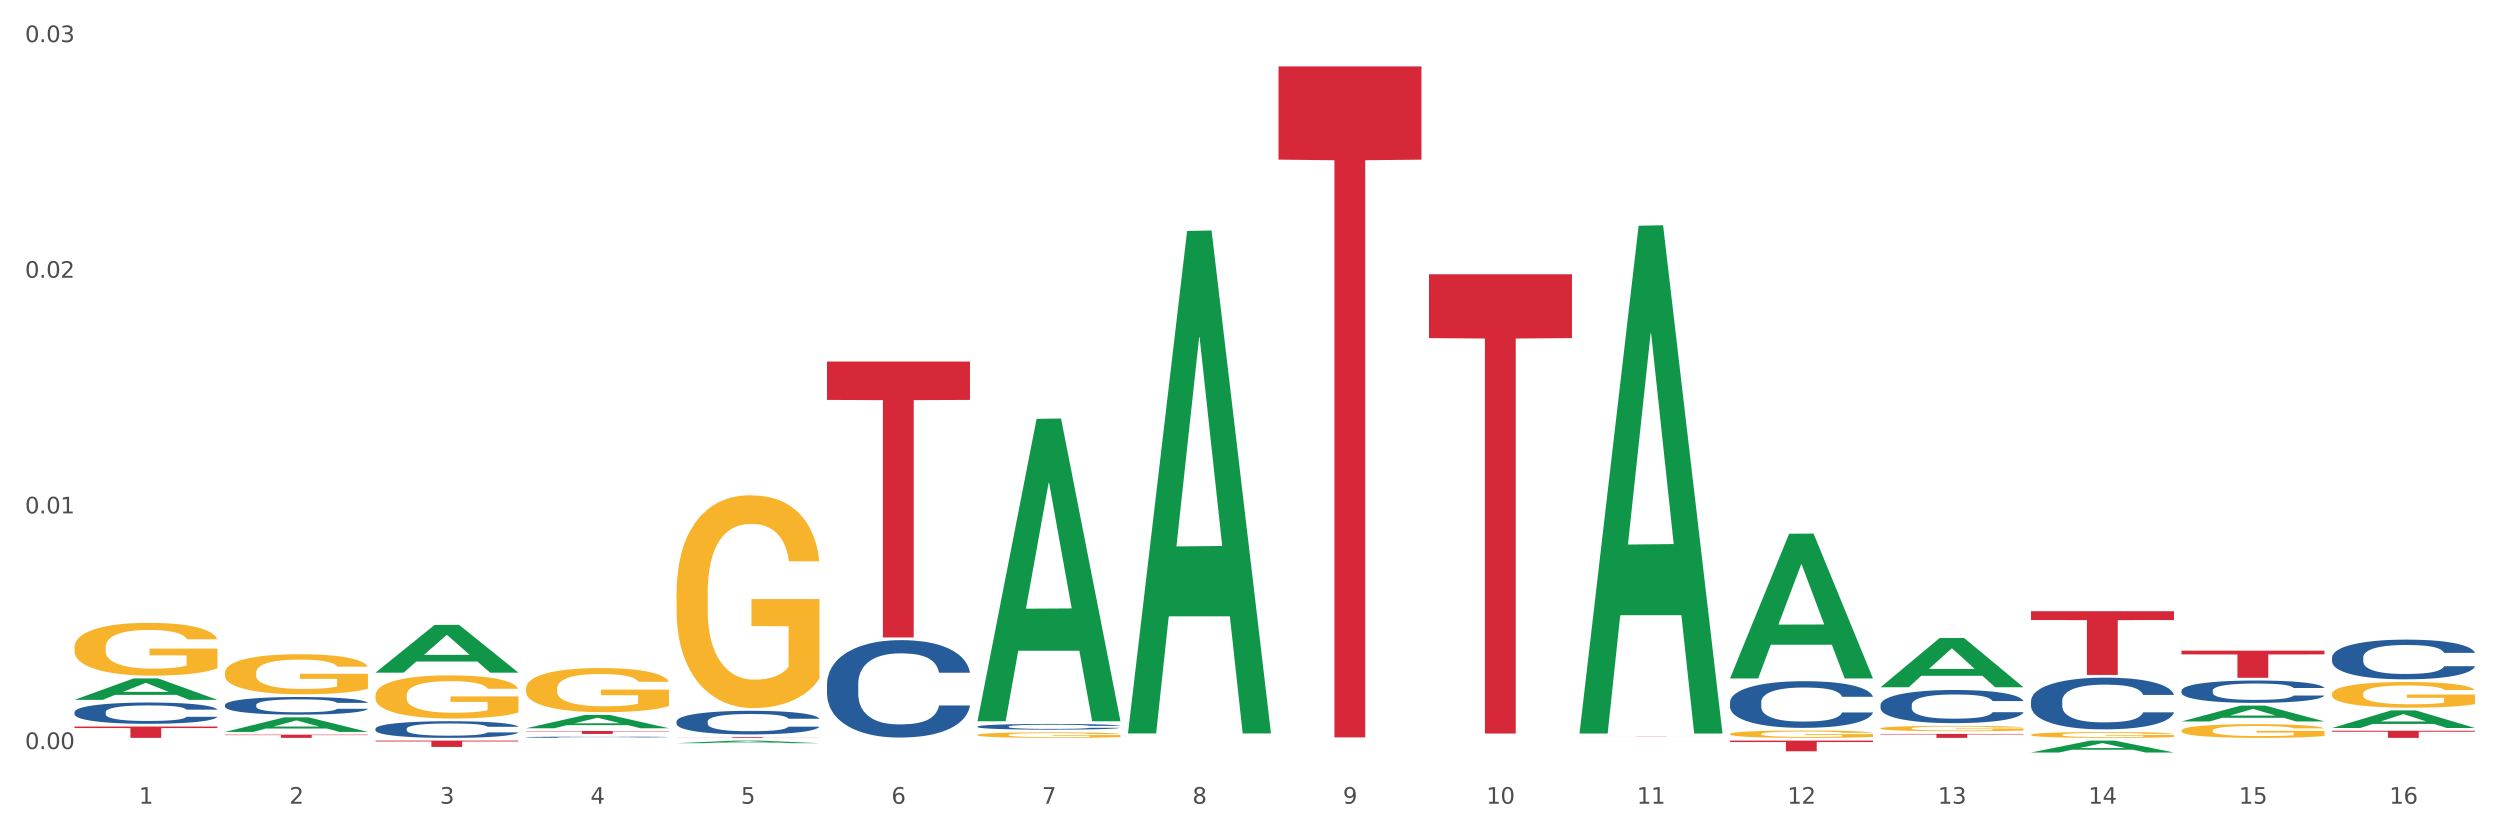
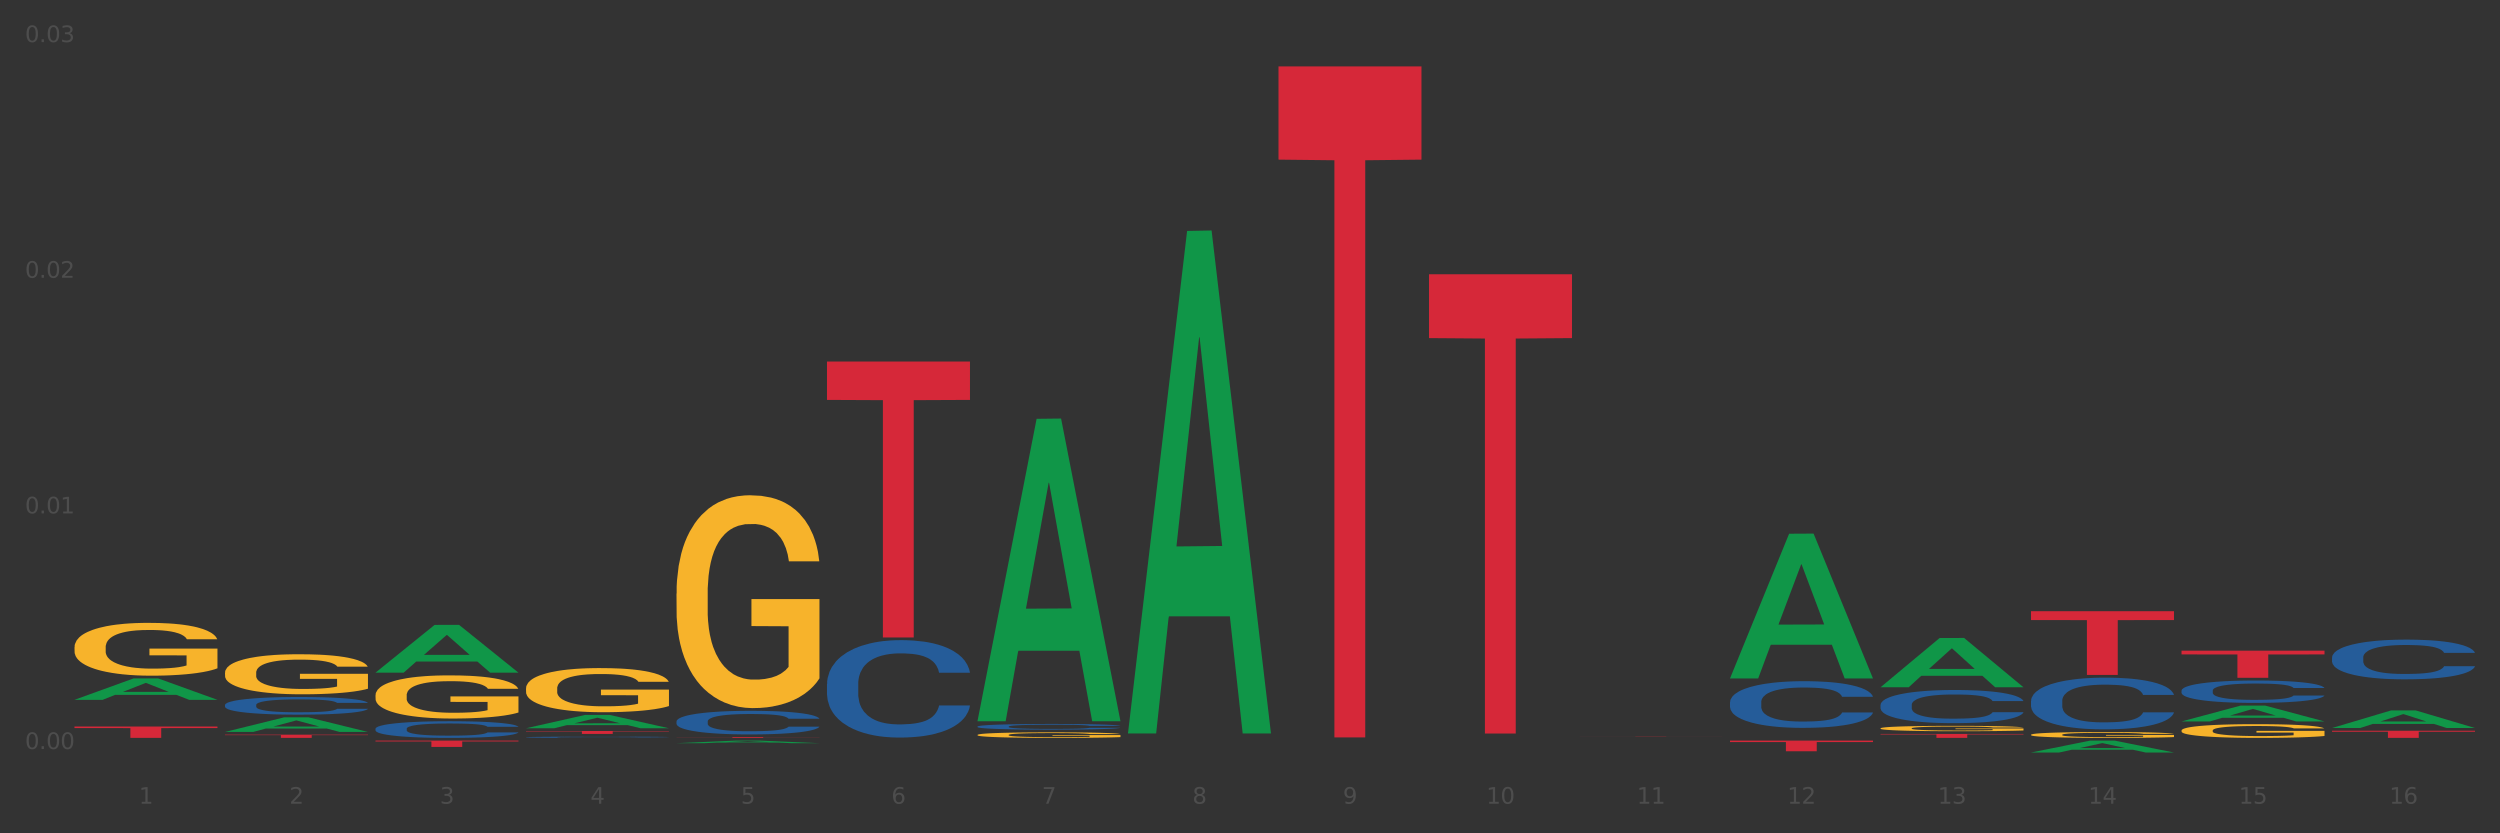
<svg xmlns="http://www.w3.org/2000/svg" xmlns:xlink="http://www.w3.org/1999/xlink" width="1080pt" height="360pt" viewBox="0 0 1080 360" version="1.1">
  <rect x="0" y="0" width="1080" height="360" fill="#333333" stroke="none" />
  <defs>
    <style type="text/css">*{stroke-linejoin: round; stroke-linecap: butt}</style>
  </defs>
  <g id="figure_1">
    <g id="patch_1">
-       <path d="M 0 360  L 1080 360  L 1080 0  L 0 0  z " style="fill: #ffffff; stroke: #ffffff; stroke-linejoin: miter" />
-     </g>
+       </g>
    <g id="axes_1">
      <g id="matplotlib.axis_1">
        <g id="xtick_1">
          <g id="text_1">
            <g style="fill: #4d4d4d" transform="translate(60.004 347.204) scale(0.096 -0.096)">
              <defs>
                <path id="DejaVuSans-31" d="M 794 531  L 1825 531  L 1825 4091  L 703 3866  L 703 4441  L 1819 4666  L 2450 4666  L 2450 531  L 3481 531  L 3481 0  L 794 0  L 794 531  z " transform="scale(0.016)" />
              </defs>
              <use xlink:href="#DejaVuSans-31" />
            </g>
          </g>
        </g>
        <g id="xtick_2">
          <g id="text_2">
            <g style="fill: #4d4d4d" transform="translate(125.021 347.204) scale(0.096 -0.096)">
              <defs>
                <path id="DejaVuSans-32" d="M 1228 531  L 3431 531  L 3431 0  L 469 0  L 469 531  Q 828 903 1448 1529  Q 2069 2156 2228 2338  Q 2531 2678 2651 2914  Q 2772 3150 2772 3378  Q 2772 3750 2511 3984  Q 2250 4219 1831 4219  Q 1534 4219 1204 4116  Q 875 4013 500 3803  L 500 4441  Q 881 4594 1212 4672  Q 1544 4750 1819 4750  Q 2544 4750 2975 4387  Q 3406 4025 3406 3419  Q 3406 3131 3298 2873  Q 3191 2616 2906 2266  Q 2828 2175 2409 1742  Q 1991 1309 1228 531  z " transform="scale(0.016)" />
              </defs>
              <use xlink:href="#DejaVuSans-32" />
            </g>
          </g>
        </g>
        <g id="xtick_3">
          <g id="text_3">
            <g style="fill: #4d4d4d" transform="translate(190.039 347.204) scale(0.096 -0.096)">
              <defs>
                <path id="DejaVuSans-33" d="M 2597 2516  Q 3050 2419 3304 2112  Q 3559 1806 3559 1356  Q 3559 666 3084 287  Q 2609 -91 1734 -91  Q 1441 -91 1130 -33  Q 819 25 488 141  L 488 750  Q 750 597 1062 519  Q 1375 441 1716 441  Q 2309 441 2620 675  Q 2931 909 2931 1356  Q 2931 1769 2642 2001  Q 2353 2234 1838 2234  L 1294 2234  L 1294 2753  L 1863 2753  Q 2328 2753 2575 2939  Q 2822 3125 2822 3475  Q 2822 3834 2567 4026  Q 2313 4219 1838 4219  Q 1578 4219 1281 4162  Q 984 4106 628 3988  L 628 4550  Q 988 4650 1302 4700  Q 1616 4750 1894 4750  Q 2613 4750 3031 4423  Q 3450 4097 3450 3541  Q 3450 3153 3228 2886  Q 3006 2619 2597 2516  z " transform="scale(0.016)" />
              </defs>
              <use xlink:href="#DejaVuSans-33" />
            </g>
          </g>
        </g>
        <g id="xtick_4">
          <g id="text_4">
            <g style="fill: #4d4d4d" transform="translate(255.056 347.204) scale(0.096 -0.096)">
              <defs>
                <path id="DejaVuSans-34" d="M 2419 4116  L 825 1625  L 2419 1625  L 2419 4116  z M 2253 4666  L 3047 4666  L 3047 1625  L 3713 1625  L 3713 1100  L 3047 1100  L 3047 0  L 2419 0  L 2419 1100  L 313 1100  L 313 1709  L 2253 4666  z " transform="scale(0.016)" />
              </defs>
              <use xlink:href="#DejaVuSans-34" />
            </g>
          </g>
        </g>
        <g id="xtick_5">
          <g id="text_5">
            <g style="fill: #4d4d4d" transform="translate(320.073 347.204) scale(0.096 -0.096)">
              <defs>
                <path id="DejaVuSans-35" d="M 691 4666  L 3169 4666  L 3169 4134  L 1269 4134  L 1269 2991  Q 1406 3038 1543 3061  Q 1681 3084 1819 3084  Q 2600 3084 3056 2656  Q 3513 2228 3513 1497  Q 3513 744 3044 326  Q 2575 -91 1722 -91  Q 1428 -91 1123 -41  Q 819 9 494 109  L 494 744  Q 775 591 1075 516  Q 1375 441 1709 441  Q 2250 441 2565 725  Q 2881 1009 2881 1497  Q 2881 1984 2565 2268  Q 2250 2553 1709 2553  Q 1456 2553 1204 2497  Q 953 2441 691 2322  L 691 4666  z " transform="scale(0.016)" />
              </defs>
              <use xlink:href="#DejaVuSans-35" />
            </g>
          </g>
        </g>
        <g id="xtick_6">
          <g id="text_6">
            <g style="fill: #4d4d4d" transform="translate(385.09 347.204) scale(0.096 -0.096)">
              <defs>
                <path id="DejaVuSans-36" d="M 2113 2584  Q 1688 2584 1439 2293  Q 1191 2003 1191 1497  Q 1191 994 1439 701  Q 1688 409 2113 409  Q 2538 409 2786 701  Q 3034 994 3034 1497  Q 3034 2003 2786 2293  Q 2538 2584 2113 2584  z M 3366 4563  L 3366 3988  Q 3128 4100 2886 4159  Q 2644 4219 2406 4219  Q 1781 4219 1451 3797  Q 1122 3375 1075 2522  Q 1259 2794 1537 2939  Q 1816 3084 2150 3084  Q 2853 3084 3261 2657  Q 3669 2231 3669 1497  Q 3669 778 3244 343  Q 2819 -91 2113 -91  Q 1303 -91 875 529  Q 447 1150 447 2328  Q 447 3434 972 4092  Q 1497 4750 2381 4750  Q 2619 4750 2861 4703  Q 3103 4656 3366 4563  z " transform="scale(0.016)" />
              </defs>
              <use xlink:href="#DejaVuSans-36" />
            </g>
          </g>
        </g>
        <g id="xtick_7">
          <g id="text_7">
            <g style="fill: #4d4d4d" transform="translate(450.108 347.204) scale(0.096 -0.096)">
              <defs>
                <path id="DejaVuSans-37" d="M 525 4666  L 3525 4666  L 3525 4397  L 1831 0  L 1172 0  L 2766 4134  L 525 4134  L 525 4666  z " transform="scale(0.016)" />
              </defs>
              <use xlink:href="#DejaVuSans-37" />
            </g>
          </g>
        </g>
        <g id="xtick_8">
          <g id="text_8">
            <g style="fill: #4d4d4d" transform="translate(515.125 347.204) scale(0.096 -0.096)">
              <defs>
                <path id="DejaVuSans-38" d="M 2034 2216  Q 1584 2216 1326 1975  Q 1069 1734 1069 1313  Q 1069 891 1326 650  Q 1584 409 2034 409  Q 2484 409 2743 651  Q 3003 894 3003 1313  Q 3003 1734 2745 1975  Q 2488 2216 2034 2216  z M 1403 2484  Q 997 2584 770 2862  Q 544 3141 544 3541  Q 544 4100 942 4425  Q 1341 4750 2034 4750  Q 2731 4750 3128 4425  Q 3525 4100 3525 3541  Q 3525 3141 3298 2862  Q 3072 2584 2669 2484  Q 3125 2378 3379 2068  Q 3634 1759 3634 1313  Q 3634 634 3220 271  Q 2806 -91 2034 -91  Q 1263 -91 848 271  Q 434 634 434 1313  Q 434 1759 690 2068  Q 947 2378 1403 2484  z M 1172 3481  Q 1172 3119 1398 2916  Q 1625 2713 2034 2713  Q 2441 2713 2670 2916  Q 2900 3119 2900 3481  Q 2900 3844 2670 4047  Q 2441 4250 2034 4250  Q 1625 4250 1398 4047  Q 1172 3844 1172 3481  z " transform="scale(0.016)" />
              </defs>
              <use xlink:href="#DejaVuSans-38" />
            </g>
          </g>
        </g>
        <g id="xtick_9">
          <g id="text_9">
            <g style="fill: #4d4d4d" transform="translate(580.142 347.204) scale(0.096 -0.096)">
              <defs>
                <path id="DejaVuSans-39" d="M 703 97  L 703 672  Q 941 559 1184 500  Q 1428 441 1663 441  Q 2288 441 2617 861  Q 2947 1281 2994 2138  Q 2813 1869 2534 1725  Q 2256 1581 1919 1581  Q 1219 1581 811 2004  Q 403 2428 403 3163  Q 403 3881 828 4315  Q 1253 4750 1959 4750  Q 2769 4750 3195 4129  Q 3622 3509 3622 2328  Q 3622 1225 3098 567  Q 2575 -91 1691 -91  Q 1453 -91 1209 -44  Q 966 3 703 97  z M 1959 2075  Q 2384 2075 2632 2365  Q 2881 2656 2881 3163  Q 2881 3666 2632 3958  Q 2384 4250 1959 4250  Q 1534 4250 1286 3958  Q 1038 3666 1038 3163  Q 1038 2656 1286 2365  Q 1534 2075 1959 2075  z " transform="scale(0.016)" />
              </defs>
              <use xlink:href="#DejaVuSans-39" />
            </g>
          </g>
        </g>
        <g id="xtick_10">
          <g id="text_10">
            <g style="fill: #4d4d4d" transform="translate(642.105 347.204) scale(0.096 -0.096)">
              <defs>
                <path id="DejaVuSans-30" d="M 2034 4250  Q 1547 4250 1301 3770  Q 1056 3291 1056 2328  Q 1056 1369 1301 889  Q 1547 409 2034 409  Q 2525 409 2770 889  Q 3016 1369 3016 2328  Q 3016 3291 2770 3770  Q 2525 4250 2034 4250  z M 2034 4750  Q 2819 4750 3233 4129  Q 3647 3509 3647 2328  Q 3647 1150 3233 529  Q 2819 -91 2034 -91  Q 1250 -91 836 529  Q 422 1150 422 2328  Q 422 3509 836 4129  Q 1250 4750 2034 4750  z " transform="scale(0.016)" />
              </defs>
              <use xlink:href="#DejaVuSans-31" />
              <use xlink:href="#DejaVuSans-30" transform="translate(63.623 0)" />
            </g>
          </g>
        </g>
        <g id="xtick_11">
          <g id="text_11">
            <g style="fill: #4d4d4d" transform="translate(707.123 347.204) scale(0.096 -0.096)">
              <use xlink:href="#DejaVuSans-31" />
              <use xlink:href="#DejaVuSans-31" transform="translate(63.623 0)" />
            </g>
          </g>
        </g>
        <g id="xtick_12">
          <g id="text_12">
            <g style="fill: #4d4d4d" transform="translate(772.14 347.204) scale(0.096 -0.096)">
              <use xlink:href="#DejaVuSans-31" />
              <use xlink:href="#DejaVuSans-32" transform="translate(63.623 0)" />
            </g>
          </g>
        </g>
        <g id="xtick_13">
          <g id="text_13">
            <g style="fill: #4d4d4d" transform="translate(837.157 347.204) scale(0.096 -0.096)">
              <use xlink:href="#DejaVuSans-31" />
              <use xlink:href="#DejaVuSans-33" transform="translate(63.623 0)" />
            </g>
          </g>
        </g>
        <g id="xtick_14">
          <g id="text_14">
            <g style="fill: #4d4d4d" transform="translate(902.174 347.204) scale(0.096 -0.096)">
              <use xlink:href="#DejaVuSans-31" />
              <use xlink:href="#DejaVuSans-34" transform="translate(63.623 0)" />
            </g>
          </g>
        </g>
        <g id="xtick_15">
          <g id="text_15">
            <g style="fill: #4d4d4d" transform="translate(967.192 347.204) scale(0.096 -0.096)">
              <use xlink:href="#DejaVuSans-31" />
              <use xlink:href="#DejaVuSans-35" transform="translate(63.623 0)" />
            </g>
          </g>
        </g>
        <g id="xtick_16">
          <g id="text_16">
            <g style="fill: #4d4d4d" transform="translate(1032.209 347.204) scale(0.096 -0.096)">
              <use xlink:href="#DejaVuSans-31" />
              <use xlink:href="#DejaVuSans-36" transform="translate(63.623 0)" />
            </g>
          </g>
        </g>
        <g id="xtick_17" />
        <g id="xtick_18" />
        <g id="xtick_19" />
        <g id="xtick_20" />
        <g id="xtick_21" />
        <g id="xtick_22" />
        <g id="xtick_23" />
        <g id="xtick_24" />
        <g id="xtick_25" />
        <g id="xtick_26" />
        <g id="xtick_27" />
        <g id="xtick_28" />
        <g id="xtick_29" />
        <g id="xtick_30" />
        <g id="xtick_31" />
      </g>
      <g id="matplotlib.axis_2">
        <g id="ytick_1">
          <g id="text_17">
            <g style="fill: #4d4d4d" transform="translate(10.8 323.583) scale(0.096 -0.096)">
              <defs>
                <path id="DejaVuSans-2e" d="M 684 794  L 1344 794  L 1344 0  L 684 0  L 684 794  z " transform="scale(0.016)" />
              </defs>
              <use xlink:href="#DejaVuSans-30" />
              <use xlink:href="#DejaVuSans-2e" transform="translate(63.623 0)" />
              <use xlink:href="#DejaVuSans-30" transform="translate(95.41 0)" />
              <use xlink:href="#DejaVuSans-30" transform="translate(159.033 0)" />
            </g>
          </g>
        </g>
        <g id="ytick_2">
          <g id="text_18">
            <g style="fill: #4d4d4d" transform="translate(10.8 221.788) scale(0.096 -0.096)">
              <use xlink:href="#DejaVuSans-30" />
              <use xlink:href="#DejaVuSans-2e" transform="translate(63.623 0)" />
              <use xlink:href="#DejaVuSans-30" transform="translate(95.41 0)" />
              <use xlink:href="#DejaVuSans-31" transform="translate(159.033 0)" />
            </g>
          </g>
        </g>
        <g id="ytick_3">
          <g id="text_19">
            <g style="fill: #4d4d4d" transform="translate(10.8 119.993) scale(0.096 -0.096)">
              <use xlink:href="#DejaVuSans-30" />
              <use xlink:href="#DejaVuSans-2e" transform="translate(63.623 0)" />
              <use xlink:href="#DejaVuSans-30" transform="translate(95.41 0)" />
              <use xlink:href="#DejaVuSans-32" transform="translate(159.033 0)" />
            </g>
          </g>
        </g>
        <g id="ytick_4">
          <g id="text_20">
            <g style="fill: #4d4d4d" transform="translate(10.8 18.199) scale(0.096 -0.096)">
              <use xlink:href="#DejaVuSans-30" />
              <use xlink:href="#DejaVuSans-2e" transform="translate(63.623 0)" />
              <use xlink:href="#DejaVuSans-30" transform="translate(95.41 0)" />
              <use xlink:href="#DejaVuSans-33" transform="translate(159.033 0)" />
            </g>
          </g>
        </g>
        <g id="ytick_5" />
        <g id="ytick_6" />
        <g id="ytick_7" />
      </g>
      <g id="PolyCollection_1">
        <path d="M 32.175 302.313  L 32.239 302.304  L 57.709 293.072  L 68.28 293.063  L 93.941 302.33  L 81.715 302.33  L 76.176 300.172  L 49.877 300.172  L 49.686 300.207  L 44.337 302.33  L 32.175 302.33  L 32.175 302.313  L 53.188 298.885  L 72.864 298.876  L 63.122 295.039  L 62.995 295.021  L 62.867 295.047  L 53.125 298.876  L 53.188 298.885  L 32.175 302.313  z " clip-path="url(#p5c61bafa88)" style="fill: #109648" />
        <path d="M 97.192 316.193  L 97.256 316.187  L 122.727 309.9  L 133.297 309.894  L 158.959 316.205  L 146.733 316.205  L 141.193 314.735  L 114.894 314.735  L 114.703 314.759  L 109.354 316.205  L 97.192 316.205  L 97.192 316.193  L 118.206 313.858  L 137.882 313.852  L 128.139 311.239  L 128.012 311.227  L 127.884 311.245  L 118.142 313.852  L 118.206 313.858  L 97.192 316.193  z " clip-path="url(#p5c61bafa88)" style="fill: #109648" />
        <path d="M 617.33 118.489  L 679.097 118.489  L 679.097 146.059  L 654.8 146.245  L 654.8 316.881  L 641.481 316.881  L 641.481 146.245  L 617.33 146.059  L 617.33 118.675  L 617.33 118.489  z " clip-path="url(#p5c61bafa88)" style="fill: #d62839" />
        <path d="M 552.313 28.677  L 614.079 28.677  L 614.079 68.959  L 589.783 69.231  L 589.783 318.543  L 576.463 318.543  L 576.463 69.231  L 552.313 68.959  L 552.313 28.949  L 552.313 28.677  z " clip-path="url(#p5c61bafa88)" style="fill: #d62839" />
        <path d="M 357.261 156.195  L 419.028 156.195  L 419.028 172.757  L 394.731 172.868  L 394.731 275.373  L 381.412 275.373  L 381.412 172.868  L 357.261 172.757  L 357.261 156.307  L 357.261 156.195  z " clip-path="url(#p5c61bafa88)" style="fill: #d62839" />
        <path d="M 292.244 318.434  L 354.01 318.434  L 354.01 318.481  L 329.714 318.481  L 329.714 318.771  L 316.394 318.771  L 316.394 318.481  L 292.244 318.481  L 292.244 318.434  L 292.244 318.434  z " clip-path="url(#p5c61bafa88)" style="fill: #d62839" />
        <path d="M 227.227 315.779  L 288.993 315.779  L 288.993 315.958  L 264.696 315.959  L 264.696 317.064  L 251.377 317.064  L 251.377 315.959  L 227.227 315.958  L 227.227 315.781  L 227.227 315.779  z " clip-path="url(#p5c61bafa88)" style="fill: #d62839" />
        <path d="M 162.209 319.936  L 223.976 319.936  L 223.976 320.317  L 199.679 320.32  L 199.679 322.681  L 186.36 322.681  L 186.36 320.32  L 162.209 320.317  L 162.209 319.938  L 162.209 319.936  z " clip-path="url(#p5c61bafa88)" style="fill: #d62839" />
        <path d="M 682.347 318.047  L 744.114 318.047  L 744.114 318.058  L 719.817 318.059  L 719.817 318.131  L 706.498 318.131  L 706.498 318.059  L 682.347 318.058  L 682.347 318.047  L 682.347 318.047  z " clip-path="url(#p5c61bafa88)" style="fill: #d62839" />
        <path d="M 747.365 319.936  L 809.131 319.936  L 809.131 320.576  L 784.834 320.58  L 784.834 324.541  L 771.515 324.541  L 771.515 320.58  L 747.365 320.576  L 747.365 319.94  L 747.365 319.936  z " clip-path="url(#p5c61bafa88)" style="fill: #d62839" />
        <path d="M 877.399 264.039  L 939.166 264.039  L 939.166 267.865  L 914.869 267.891  L 914.869 291.575  L 901.549 291.575  L 901.549 267.891  L 877.399 267.865  L 877.399 264.065  L 877.399 264.039  z " clip-path="url(#p5c61bafa88)" style="fill: #d62839" />
        <path d="M 812.382 317.056  L 874.148 317.056  L 874.148 317.294  L 849.852 317.296  L 849.852 318.771  L 836.532 318.771  L 836.532 317.296  L 812.382 317.294  L 812.382 317.058  L 812.382 317.056  z " clip-path="url(#p5c61bafa88)" style="fill: #d62839" />
        <path d="M 877.399 302.778  L 877.472 302.758  L 877.472 302.186  L 877.691 301.411  L 878.494 299.983  L 879.516 298.902  L 881.269 297.637  L 882.218 297.106  L 883.459 296.515  L 886.014 295.556  L 888.935 294.74  L 890.979 294.291  L 892.512 294.005  L 895.944 293.495  L 897.915 293.271  L 899.959 293.087  L 901.711 292.965  L 904.632 292.822  L 906.968 292.761  L 909.67 292.741  L 911.933 292.761  L 914.926 292.843  L 919.307 293.087  L 920.986 293.23  L 923.249 293.475  L 925.586 293.801  L 927.484 294.128  L 929.674 294.597  L 931.938 295.209  L 934.128 295.984  L 935.661 296.698  L 936.902 297.453  L 937.997 298.371  L 938.8 299.371  L 939.166 300.207  L 925.805 300.207  L 925.44 299.453  L 924.71 298.637  L 923.979 298.086  L 923.176 297.637  L 921.935 297.127  L 920.84 296.8  L 919.015 296.413  L 917.336 296.168  L 915.948 296.025  L 914.269 295.903  L 910.692 295.78  L 908.136 295.78  L 906.53 295.821  L 904.559 295.923  L 902.88 296.066  L 900.908 296.311  L 899.375 296.576  L 897.842 296.923  L 896.966 297.168  L 895.652 297.616  L 894.775 297.984  L 893.607 298.616  L 892.95 299.065  L 891.782 300.228  L 891.271 301.085  L 891.052 301.676  L 890.906 302.329  L 890.906 305.512  L 891.344 306.94  L 891.709 307.552  L 892.293 308.246  L 893.388 309.143  L 894.995 310.021  L 896.674 310.653  L 898.061 311.041  L 899.375 311.326  L 900.689 311.551  L 902.296 311.755  L 903.61 311.877  L 905.581 312  L 907.917 312.061  L 909.743 312.061  L 913.466 311.959  L 915.145 311.857  L 916.751 311.714  L 918.504 311.49  L 919.891 311.245  L 920.694 311.061  L 922.008 310.673  L 923.03 310.265  L 923.906 309.796  L 924.491 309.388  L 925.148 308.776  L 925.659 308.082  L 925.805 307.715  L 939.166 307.715  L 938.873 308.45  L 938.362 309.164  L 937.34 310.123  L 936.537 310.673  L 935.296 311.347  L 933.982 311.918  L 932.157 312.55  L 930.477 313.02  L 928.725 313.428  L 926.827 313.795  L 923.395 314.305  L 922.154 314.448  L 919.526 314.693  L 917.482 314.835  L 914.488 314.978  L 911.422 315.06  L 908.209 315.08  L 905.362 315.039  L 902.223 314.917  L 900.251 314.795  L 898.061 314.611  L 895.506 314.325  L 893.096 313.979  L 890.833 313.57  L 888.716 313.101  L 886.744 312.571  L 884.189 311.694  L 882.291 310.837  L 880.904 310.041  L 879.954 309.368  L 879.005 308.511  L 878.494 307.919  L 877.691 306.491  L 877.399 305.165  L 877.399 302.778  z " clip-path="url(#p5c61bafa88)" style="fill: #255c99" />
-         <path d="M 682.347 316.469  L 682.411 316.263  L 707.882 97.519  L 718.452 97.313  L 744.114 316.882  L 731.888 316.882  L 726.348 265.752  L 700.05 265.752  L 699.859 266.577  L 694.51 316.882  L 682.347 316.882  L 682.347 316.469  L 703.361 235.239  L 723.037 235.033  L 713.294 144.113  L 713.167 143.701  L 713.04 144.32  L 703.297 235.033  L 703.361 235.239  L 682.347 316.469  z " clip-path="url(#p5c61bafa88)" style="fill: #109648" />
        <path d="M 487.296 316.452  L 487.359 316.248  L 512.83 99.767  L 523.4 99.563  L 549.062 316.86  L 536.836 316.86  L 531.296 266.26  L 504.998 266.26  L 504.807 267.076  L 499.458 316.86  L 487.296 316.86  L 487.296 316.452  L 508.309 236.062  L 527.985 235.858  L 518.243 145.879  L 518.115 145.471  L 517.988 146.083  L 508.245 235.858  L 508.309 236.062  L 487.296 316.452  z " clip-path="url(#p5c61bafa88)" style="fill: #109648" />
        <path d="M 1007.434 314.49  L 1007.497 314.483  L 1032.968 306.894  L 1043.538 306.887  L 1069.2 314.504  L 1056.974 314.504  L 1051.434 312.731  L 1025.136 312.731  L 1024.945 312.759  L 1019.596 314.504  L 1007.434 314.504  L 1007.434 314.49  L 1028.447 311.672  L 1048.123 311.665  L 1038.38 308.511  L 1038.253 308.496  L 1038.126 308.518  L 1028.383 311.665  L 1028.447 311.672  L 1007.434 314.49  z " clip-path="url(#p5c61bafa88)" style="fill: #109648" />
        <path d="M 292.244 321.052  L 292.308 321.051  L 317.778 319.937  L 328.349 319.936  L 354.01 321.055  L 341.784 321.055  L 336.245 320.794  L 309.946 320.794  L 309.755 320.798  L 304.406 321.055  L 292.244 321.055  L 292.244 321.052  L 313.257 320.638  L 332.933 320.637  L 323.191 320.174  L 323.063 320.172  L 322.936 320.175  L 313.194 320.637  L 313.257 320.638  L 292.244 321.052  z " clip-path="url(#p5c61bafa88)" style="fill: #109648" />
        <path d="M 422.278 311.339  L 422.342 311.216  L 447.813 180.93  L 458.383 180.808  L 484.045 311.584  L 471.819 311.584  L 466.279 281.131  L 439.981 281.131  L 439.79 281.622  L 434.441 311.584  L 422.278 311.584  L 422.278 311.339  L 443.292 262.958  L 462.968 262.835  L 453.225 208.682  L 453.098 208.437  L 452.971 208.805  L 443.228 262.835  L 443.292 262.958  L 422.278 311.339  z " clip-path="url(#p5c61bafa88)" style="fill: #109648" />
        <path d="M 942.416 311.662  L 942.48 311.656  L 967.951 304.814  L 978.521 304.808  L 1004.183 311.675  L 991.957 311.675  L 986.417 310.076  L 960.118 310.076  L 959.927 310.102  L 954.579 311.675  L 942.416 311.675  L 942.416 311.662  L 963.43 309.122  L 983.106 309.115  L 973.363 306.271  L 973.236 306.259  L 973.109 306.278  L 963.366 309.115  L 963.43 309.122  L 942.416 311.662  z " clip-path="url(#p5c61bafa88)" style="fill: #109648" />
        <path d="M 877.399 325.079  L 877.463 325.074  L 902.933 319.94  L 913.504 319.936  L 939.166 325.088  L 926.94 325.088  L 921.4 323.889  L 895.101 323.889  L 894.91 323.908  L 889.561 325.088  L 877.399 325.088  L 877.399 325.079  L 898.412 323.172  L 918.089 323.168  L 908.346 321.034  L 908.219 321.024  L 908.091 321.039  L 898.349 323.168  L 898.412 323.172  L 877.399 325.079  z " clip-path="url(#p5c61bafa88)" style="fill: #109648" />
        <path d="M 812.382 296.871  L 812.446 296.851  L 837.916 275.617  L 848.487 275.597  L 874.148 296.911  L 861.922 296.911  L 856.382 291.948  L 830.084 291.948  L 829.893 292.028  L 824.544 296.911  L 812.382 296.911  L 812.382 296.871  L 833.395 288.986  L 853.071 288.966  L 843.329 280.14  L 843.201 280.1  L 843.074 280.16  L 833.332 288.966  L 833.395 288.986  L 812.382 296.871  z " clip-path="url(#p5c61bafa88)" style="fill: #109648" />
        <path d="M 747.365 292.99  L 747.428 292.931  L 772.899 230.57  L 783.469 230.512  L 809.131 293.107  L 796.905 293.107  L 791.365 278.531  L 765.067 278.531  L 764.876 278.766  L 759.527 293.107  L 747.365 293.107  L 747.365 292.99  L 768.378 269.832  L 788.054 269.773  L 778.312 243.854  L 778.184 243.736  L 778.057 243.912  L 768.314 269.773  L 768.378 269.832  L 747.365 292.99  z " clip-path="url(#p5c61bafa88)" style="fill: #109648" />
        <path d="M 942.416 298.322  L 942.489 298.313  L 942.489 298.066  L 942.708 297.731  L 943.512 297.113  L 944.534 296.646  L 946.286 296.099  L 947.235 295.869  L 948.476 295.613  L 951.032 295.199  L 953.952 294.846  L 955.996 294.652  L 957.529 294.528  L 960.961 294.308  L 962.932 294.211  L 964.976 294.131  L 966.729 294.078  L 969.649 294.016  L 971.985 293.99  L 974.687 293.981  L 976.95 293.99  L 979.943 294.025  L 984.324 294.131  L 986.003 294.193  L 988.267 294.299  L 990.603 294.44  L 992.501 294.581  L 994.691 294.784  L 996.955 295.049  L 999.145 295.384  L 1000.678 295.693  L 1001.919 296.019  L 1003.015 296.416  L 1003.818 296.849  L 1004.183 297.21  L 990.822 297.21  L 990.457 296.884  L 989.727 296.531  L 988.997 296.293  L 988.194 296.099  L 986.952 295.878  L 985.857 295.737  L 984.032 295.569  L 982.353 295.463  L 980.966 295.402  L 979.286 295.349  L 975.709 295.296  L 973.154 295.296  L 971.547 295.313  L 969.576 295.358  L 967.897 295.419  L 965.926 295.525  L 964.392 295.64  L 962.859 295.79  L 961.983 295.896  L 960.669 296.09  L 959.793 296.249  L 958.625 296.522  L 957.967 296.716  L 956.799 297.219  L 956.288 297.59  L 956.069 297.846  L 955.923 298.128  L 955.923 299.504  L 956.361 300.122  L 956.726 300.387  L 957.31 300.687  L 958.406 301.075  L 960.012 301.454  L 961.691 301.728  L 963.078 301.896  L 964.392 302.019  L 965.707 302.116  L 967.313 302.204  L 968.627 302.257  L 970.598 302.31  L 972.935 302.337  L 974.76 302.337  L 978.483 302.293  L 980.163 302.248  L 981.769 302.187  L 983.521 302.09  L 984.908 301.984  L 985.711 301.904  L 987.025 301.737  L 988.048 301.56  L 988.924 301.357  L 989.508 301.181  L 990.165 300.916  L 990.676 300.616  L 990.822 300.457  L 1004.183 300.457  L 1003.891 300.775  L 1003.38 301.084  L 1002.358 301.499  L 1001.554 301.737  L 1000.313 302.028  L 998.999 302.275  L 997.174 302.548  L 995.495 302.751  L 993.742 302.928  L 991.844 303.087  L 988.413 303.307  L 987.171 303.369  L 984.543 303.475  L 982.499 303.537  L 979.505 303.598  L 976.439 303.634  L 973.227 303.643  L 970.379 303.625  L 967.24 303.572  L 965.268 303.519  L 963.078 303.44  L 960.523 303.316  L 958.114 303.166  L 955.85 302.99  L 953.733 302.787  L 951.762 302.557  L 949.206 302.178  L 947.308 301.807  L 945.921 301.463  L 944.972 301.172  L 944.023 300.801  L 943.512 300.546  L 942.708 299.928  L 942.416 299.354  L 942.416 298.322  z " clip-path="url(#p5c61bafa88)" style="fill: #255c99" />
        <path d="M 1007.434 284.021  L 1007.507 284.005  L 1007.507 283.566  L 1007.726 282.971  L 1008.529 281.874  L 1009.551 281.044  L 1011.303 280.073  L 1012.252 279.665  L 1013.493 279.211  L 1016.049 278.475  L 1018.969 277.848  L 1021.013 277.503  L 1022.547 277.284  L 1025.978 276.892  L 1027.949 276.72  L 1029.994 276.579  L 1031.746 276.485  L 1034.666 276.375  L 1037.003 276.328  L 1039.704 276.313  L 1041.967 276.328  L 1044.961 276.391  L 1049.341 276.579  L 1051.021 276.689  L 1053.284 276.877  L 1055.62 277.127  L 1057.518 277.378  L 1059.709 277.738  L 1061.972 278.208  L 1064.162 278.804  L 1065.696 279.352  L 1066.937 279.932  L 1068.032 280.637  L 1068.835 281.404  L 1069.2 282.047  L 1055.839 282.047  L 1055.474 281.467  L 1054.744 280.84  L 1054.014 280.417  L 1053.211 280.073  L 1051.97 279.681  L 1050.875 279.43  L 1049.049 279.133  L 1047.37 278.945  L 1045.983 278.835  L 1044.304 278.741  L 1040.726 278.647  L 1038.171 278.647  L 1036.565 278.678  L 1034.593 278.757  L 1032.914 278.866  L 1030.943 279.054  L 1029.41 279.258  L 1027.876 279.524  L 1027 279.712  L 1025.686 280.057  L 1024.81 280.339  L 1023.642 280.825  L 1022.985 281.169  L 1021.817 282.062  L 1021.306 282.72  L 1021.086 283.175  L 1020.94 283.676  L 1020.94 286.12  L 1021.379 287.217  L 1021.744 287.687  L 1022.328 288.219  L 1023.423 288.909  L 1025.029 289.582  L 1026.708 290.068  L 1028.095 290.366  L 1029.41 290.585  L 1030.724 290.757  L 1032.33 290.914  L 1033.644 291.008  L 1035.615 291.102  L 1037.952 291.149  L 1039.777 291.149  L 1043.501 291.071  L 1045.18 290.992  L 1046.786 290.883  L 1048.538 290.71  L 1049.925 290.522  L 1050.728 290.381  L 1052.043 290.084  L 1053.065 289.77  L 1053.941 289.41  L 1054.525 289.097  L 1055.182 288.627  L 1055.693 288.094  L 1055.839 287.812  L 1069.2 287.812  L 1068.908 288.376  L 1068.397 288.924  L 1067.375 289.661  L 1066.572 290.084  L 1065.33 290.601  L 1064.016 291.039  L 1062.191 291.525  L 1060.512 291.885  L 1058.76 292.199  L 1056.861 292.481  L 1053.43 292.872  L 1052.189 292.982  L 1049.56 293.17  L 1047.516 293.28  L 1044.523 293.389  L 1041.456 293.452  L 1038.244 293.468  L 1035.396 293.436  L 1032.257 293.342  L 1030.286 293.248  L 1028.095 293.107  L 1025.54 292.888  L 1023.131 292.622  L 1020.867 292.308  L 1018.75 291.948  L 1016.779 291.541  L 1014.224 290.867  L 1012.325 290.209  L 1010.938 289.598  L 1009.989 289.081  L 1009.04 288.423  L 1008.529 287.969  L 1007.726 286.872  L 1007.434 285.854  L 1007.434 284.021  z " clip-path="url(#p5c61bafa88)" style="fill: #255c99" />
        <path d="M 357.261 295.45  L 357.334 295.412  L 357.334 294.335  L 357.553 292.875  L 358.356 290.184  L 359.378 288.146  L 361.131 285.763  L 362.08 284.764  L 363.321 283.649  L 365.876 281.842  L 368.797 280.305  L 370.841 279.459  L 372.374 278.921  L 375.806 277.96  L 377.777 277.537  L 379.821 277.191  L 381.574 276.96  L 384.494 276.691  L 386.83 276.576  L 389.532 276.538  L 391.795 276.576  L 394.788 276.73  L 399.169 277.191  L 400.848 277.46  L 403.111 277.921  L 405.448 278.536  L 407.346 279.151  L 409.536 280.036  L 411.8 281.189  L 413.99 282.65  L 415.523 283.995  L 416.764 285.417  L 417.859 287.147  L 418.663 289.031  L 419.028 290.607  L 405.667 290.607  L 405.302 289.184  L 404.572 287.647  L 403.842 286.609  L 403.038 285.763  L 401.797 284.802  L 400.702 284.187  L 398.877 283.457  L 397.198 282.995  L 395.81 282.726  L 394.131 282.496  L 390.554 282.265  L 387.998 282.265  L 386.392 282.342  L 384.421 282.534  L 382.742 282.803  L 380.77 283.265  L 379.237 283.764  L 377.704 284.418  L 376.828 284.879  L 375.514 285.725  L 374.638 286.417  L 373.469 287.608  L 372.812 288.454  L 371.644 290.645  L 371.133 292.26  L 370.914 293.374  L 370.768 294.604  L 370.768 300.601  L 371.206 303.292  L 371.571 304.445  L 372.155 305.752  L 373.25 307.443  L 374.857 309.096  L 376.536 310.288  L 377.923 311.018  L 379.237 311.556  L 380.551 311.979  L 382.158 312.364  L 383.472 312.594  L 385.443 312.825  L 387.779 312.94  L 389.605 312.94  L 393.328 312.748  L 395.007 312.556  L 396.614 312.287  L 398.366 311.864  L 399.753 311.403  L 400.556 311.057  L 401.87 310.326  L 402.892 309.557  L 403.769 308.673  L 404.353 307.905  L 405.01 306.751  L 405.521 305.444  L 405.667 304.753  L 419.028 304.753  L 418.736 306.136  L 418.224 307.482  L 417.202 309.288  L 416.399 310.326  L 415.158 311.595  L 413.844 312.671  L 412.019 313.863  L 410.339 314.747  L 408.587 315.516  L 406.689 316.208  L 403.257 317.169  L 402.016 317.438  L 399.388 317.899  L 397.344 318.168  L 394.35 318.437  L 391.284 318.591  L 388.071 318.629  L 385.224 318.552  L 382.085 318.322  L 380.113 318.091  L 377.923 317.745  L 375.368 317.207  L 372.958 316.554  L 370.695 315.785  L 368.578 314.901  L 366.606 313.901  L 364.051 312.248  L 362.153 310.634  L 360.766 309.135  L 359.817 307.866  L 358.867 306.252  L 358.356 305.137  L 357.553 302.446  L 357.261 299.948  L 357.261 295.45  z " clip-path="url(#p5c61bafa88)" style="fill: #255c99" />
        <path d="M 422.278 313.853  L 422.351 313.851  L 422.351 313.788  L 422.57 313.703  L 423.374 313.546  L 424.396 313.427  L 426.148 313.288  L 427.097 313.229  L 428.338 313.164  L 430.894 313.059  L 433.814 312.969  L 435.858 312.92  L 437.391 312.889  L 440.823 312.832  L 442.794 312.808  L 444.839 312.788  L 446.591 312.774  L 449.511 312.758  L 451.847 312.752  L 454.549 312.75  L 456.812 312.752  L 459.806 312.761  L 464.186 312.788  L 465.865 312.803  L 468.129 312.83  L 470.465 312.866  L 472.363 312.902  L 474.554 312.954  L 476.817 313.021  L 479.007 313.106  L 480.54 313.185  L 481.782 313.268  L 482.877 313.369  L 483.68 313.478  L 484.045 313.57  L 470.684 313.57  L 470.319 313.487  L 469.589 313.398  L 468.859 313.337  L 468.056 313.288  L 466.814 313.232  L 465.719 313.196  L 463.894 313.153  L 462.215 313.126  L 460.828 313.111  L 459.148 313.097  L 455.571 313.084  L 453.016 313.084  L 451.409 313.088  L 449.438 313.099  L 447.759 313.115  L 445.788 313.142  L 444.254 313.171  L 442.721 313.209  L 441.845 313.236  L 440.531 313.286  L 439.655 313.326  L 438.487 313.395  L 437.83 313.445  L 436.661 313.573  L 436.15 313.667  L 435.931 313.732  L 435.785 313.804  L 435.785 314.153  L 436.223 314.31  L 436.588 314.378  L 437.172 314.454  L 438.268 314.553  L 439.874 314.649  L 441.553 314.719  L 442.94 314.761  L 444.254 314.793  L 445.569 314.817  L 447.175 314.84  L 448.489 314.853  L 450.46 314.867  L 452.797 314.873  L 454.622 314.873  L 458.345 314.862  L 460.025 314.851  L 461.631 314.835  L 463.383 314.811  L 464.77 314.784  L 465.573 314.764  L 466.887 314.721  L 467.91 314.676  L 468.786 314.624  L 469.37 314.58  L 470.027 314.512  L 470.538 314.436  L 470.684 314.396  L 484.045 314.396  L 483.753 314.476  L 483.242 314.555  L 482.22 314.66  L 481.416 314.721  L 480.175 314.795  L 478.861 314.858  L 477.036 314.927  L 475.357 314.979  L 473.604 315.024  L 471.706 315.064  L 468.275 315.12  L 467.034 315.136  L 464.405 315.163  L 462.361 315.178  L 459.367 315.194  L 456.301 315.203  L 453.089 315.205  L 450.241 315.201  L 447.102 315.187  L 445.131 315.174  L 442.94 315.154  L 440.385 315.122  L 437.976 315.084  L 435.712 315.039  L 433.595 314.988  L 431.624 314.929  L 429.068 314.833  L 427.17 314.739  L 425.783 314.651  L 424.834 314.577  L 423.885 314.483  L 423.374 314.418  L 422.57 314.261  L 422.278 314.115  L 422.278 313.853  z " clip-path="url(#p5c61bafa88)" style="fill: #255c99" />
        <path d="M 747.365 303.332  L 747.438 303.313  L 747.438 302.798  L 747.657 302.098  L 748.46 300.809  L 749.482 299.833  L 751.234 298.691  L 752.183 298.213  L 753.424 297.679  L 755.98 296.813  L 758.9 296.077  L 760.944 295.672  L 762.478 295.414  L 765.909 294.953  L 767.88 294.751  L 769.925 294.585  L 771.677 294.475  L 774.597 294.346  L 776.934 294.291  L 779.635 294.272  L 781.898 294.291  L 784.892 294.364  L 789.272 294.585  L 790.952 294.714  L 793.215 294.935  L 795.551 295.23  L 797.449 295.524  L 799.64 295.948  L 801.903 296.5  L 804.093 297.2  L 805.627 297.844  L 806.868 298.526  L 807.963 299.354  L 808.766 300.257  L 809.131 301.012  L 795.77 301.012  L 795.405 300.33  L 794.675 299.594  L 793.945 299.097  L 793.142 298.691  L 791.901 298.231  L 790.806 297.936  L 788.98 297.587  L 787.301 297.366  L 785.914 297.237  L 784.235 297.126  L 780.657 297.016  L 778.102 297.016  L 776.496 297.053  L 774.524 297.145  L 772.845 297.274  L 770.874 297.495  L 769.341 297.734  L 767.807 298.047  L 766.931 298.268  L 765.617 298.673  L 764.741 299.004  L 763.573 299.575  L 762.916 299.98  L 761.748 301.03  L 761.237 301.803  L 761.018 302.337  L 760.871 302.927  L 760.871 305.799  L 761.31 307.088  L 761.675 307.64  L 762.259 308.266  L 763.354 309.077  L 764.96 309.868  L 766.639 310.439  L 768.026 310.789  L 769.341 311.047  L 770.655 311.249  L 772.261 311.434  L 773.575 311.544  L 775.546 311.655  L 777.883 311.71  L 779.708 311.71  L 783.432 311.618  L 785.111 311.526  L 786.717 311.397  L 788.469 311.194  L 789.856 310.973  L 790.66 310.808  L 791.974 310.458  L 792.996 310.089  L 793.872 309.666  L 794.456 309.298  L 795.113 308.745  L 795.624 308.119  L 795.77 307.788  L 809.131 307.788  L 808.839 308.451  L 808.328 309.095  L 807.306 309.96  L 806.503 310.458  L 805.262 311.065  L 803.947 311.581  L 802.122 312.152  L 800.443 312.575  L 798.691 312.943  L 796.792 313.275  L 793.361 313.735  L 792.12 313.864  L 789.491 314.085  L 787.447 314.214  L 784.454 314.343  L 781.387 314.417  L 778.175 314.435  L 775.327 314.398  L 772.188 314.288  L 770.217 314.177  L 768.026 314.011  L 765.471 313.754  L 763.062 313.441  L 760.798 313.072  L 758.681 312.649  L 756.71 312.17  L 754.155 311.378  L 752.256 310.605  L 750.869 309.887  L 749.92 309.279  L 748.971 308.506  L 748.46 307.972  L 747.657 306.683  L 747.365 305.486  L 747.365 303.332  z " clip-path="url(#p5c61bafa88)" style="fill: #255c99" />
        <path d="M 812.382 304.512  L 812.455 304.499  L 812.455 304.132  L 812.674 303.635  L 813.477 302.72  L 814.499 302.026  L 816.251 301.215  L 817.201 300.875  L 818.442 300.496  L 820.997 299.881  L 823.917 299.358  L 825.962 299.07  L 827.495 298.887  L 830.926 298.56  L 832.898 298.416  L 834.942 298.298  L 836.694 298.22  L 839.615 298.128  L 841.951 298.089  L 844.652 298.076  L 846.916 298.089  L 849.909 298.141  L 854.29 298.298  L 855.969 298.39  L 858.232 298.547  L 860.568 298.756  L 862.467 298.965  L 864.657 299.266  L 866.92 299.659  L 869.111 300.156  L 870.644 300.614  L 871.885 301.098  L 872.98 301.686  L 873.783 302.327  L 874.148 302.864  L 860.787 302.864  L 860.422 302.38  L 859.692 301.856  L 858.962 301.503  L 858.159 301.215  L 856.918 300.888  L 855.823 300.679  L 853.998 300.43  L 852.318 300.274  L 850.931 300.182  L 849.252 300.103  L 845.674 300.025  L 843.119 300.025  L 841.513 300.051  L 839.542 300.117  L 837.862 300.208  L 835.891 300.365  L 834.358 300.535  L 832.825 300.758  L 831.949 300.914  L 830.634 301.202  L 829.758 301.438  L 828.59 301.843  L 827.933 302.131  L 826.765 302.877  L 826.254 303.426  L 826.035 303.805  L 825.889 304.224  L 825.889 306.265  L 826.327 307.18  L 826.692 307.573  L 827.276 308.017  L 828.371 308.593  L 829.977 309.155  L 831.657 309.561  L 833.044 309.809  L 834.358 309.993  L 835.672 310.136  L 837.278 310.267  L 838.592 310.346  L 840.564 310.424  L 842.9 310.463  L 844.725 310.463  L 848.449 310.398  L 850.128 310.333  L 851.734 310.241  L 853.486 310.097  L 854.874 309.94  L 855.677 309.823  L 856.991 309.574  L 858.013 309.312  L 858.889 309.012  L 859.473 308.75  L 860.13 308.357  L 860.641 307.913  L 860.787 307.677  L 874.148 307.677  L 873.856 308.148  L 873.345 308.606  L 872.323 309.221  L 871.52 309.574  L 870.279 310.006  L 868.965 310.372  L 867.139 310.777  L 865.46 311.078  L 863.708 311.34  L 861.81 311.575  L 858.378 311.902  L 857.137 311.994  L 854.509 312.151  L 852.464 312.242  L 849.471 312.334  L 846.405 312.386  L 843.192 312.399  L 840.345 312.373  L 837.205 312.295  L 835.234 312.216  L 833.044 312.099  L 830.488 311.915  L 828.079 311.693  L 825.816 311.431  L 823.698 311.131  L 821.727 310.791  L 819.172 310.228  L 817.274 309.679  L 815.886 309.168  L 814.937 308.737  L 813.988 308.187  L 813.477 307.808  L 812.674 306.892  L 812.382 306.042  L 812.382 304.512  z " clip-path="url(#p5c61bafa88)" style="fill: #255c99" />
        <path d="M 1007.434 315.669  L 1069.2 315.669  L 1069.2 316.1  L 1044.903 316.103  L 1044.903 318.771  L 1031.584 318.771  L 1031.584 316.103  L 1007.434 316.1  L 1007.434 315.672  L 1007.434 315.669  z " clip-path="url(#p5c61bafa88)" style="fill: #d62839" />
        <path d="M 292.244 311.653  L 292.317 311.643  L 292.317 311.383  L 292.536 311.029  L 293.339 310.377  L 294.361 309.883  L 296.113 309.305  L 297.063 309.063  L 298.304 308.793  L 300.859 308.355  L 303.78 307.983  L 305.824 307.778  L 307.357 307.648  L 310.788 307.415  L 312.76 307.312  L 314.804 307.228  L 316.556 307.173  L 319.477 307.107  L 321.813 307.079  L 324.514 307.07  L 326.778 307.079  L 329.771 307.117  L 334.152 307.228  L 335.831 307.294  L 338.094 307.405  L 340.431 307.554  L 342.329 307.703  L 344.519 307.918  L 346.782 308.197  L 348.973 308.551  L 350.506 308.877  L 351.747 309.222  L 352.842 309.641  L 353.645 310.097  L 354.01 310.479  L 340.65 310.479  L 340.284 310.134  L 339.554 309.762  L 338.824 309.51  L 338.021 309.305  L 336.78 309.073  L 335.685 308.924  L 333.86 308.747  L 332.18 308.635  L 330.793 308.57  L 329.114 308.514  L 325.536 308.458  L 322.981 308.458  L 321.375 308.477  L 319.404 308.523  L 317.724 308.588  L 315.753 308.7  L 314.22 308.821  L 312.687 308.979  L 311.811 309.091  L 310.496 309.296  L 309.62 309.464  L 308.452 309.753  L 307.795 309.957  L 306.627 310.488  L 306.116 310.88  L 305.897 311.15  L 305.751 311.448  L 305.751 312.901  L 306.189 313.553  L 306.554 313.832  L 307.138 314.149  L 308.233 314.559  L 309.839 314.959  L 311.519 315.248  L 312.906 315.425  L 314.22 315.555  L 315.534 315.658  L 317.14 315.751  L 318.455 315.807  L 320.426 315.863  L 322.762 315.891  L 324.587 315.891  L 328.311 315.844  L 329.99 315.797  L 331.596 315.732  L 333.349 315.63  L 334.736 315.518  L 335.539 315.434  L 336.853 315.257  L 337.875 315.071  L 338.751 314.857  L 339.335 314.67  L 339.992 314.391  L 340.504 314.074  L 340.65 313.907  L 354.01 313.907  L 353.718 314.242  L 353.207 314.568  L 352.185 315.006  L 351.382 315.257  L 350.141 315.565  L 348.827 315.825  L 347.001 316.114  L 345.322 316.328  L 343.57 316.515  L 341.672 316.682  L 338.24 316.915  L 336.999 316.98  L 334.371 317.092  L 332.326 317.157  L 329.333 317.222  L 326.267 317.26  L 323.054 317.269  L 320.207 317.25  L 317.067 317.194  L 315.096 317.139  L 312.906 317.055  L 310.35 316.924  L 307.941 316.766  L 305.678 316.58  L 303.561 316.366  L 301.589 316.123  L 299.034 315.723  L 297.136 315.332  L 295.748 314.968  L 294.799 314.661  L 293.85 314.27  L 293.339 314  L 292.536 313.348  L 292.244 312.742  L 292.244 311.653  z " clip-path="url(#p5c61bafa88)" style="fill: #255c99" />
        <path d="M 942.416 281.082  L 1004.183 281.082  L 1004.183 282.712  L 979.886 282.724  L 979.886 292.816  L 966.567 292.816  L 966.567 282.724  L 942.416 282.712  L 942.416 281.093  L 942.416 281.082  z " clip-path="url(#p5c61bafa88)" style="fill: #d62839" />
        <path d="M 97.192 304.529  L 97.265 304.522  L 97.265 304.327  L 97.484 304.062  L 98.287 303.575  L 99.31 303.206  L 101.062 302.774  L 102.011 302.593  L 103.252 302.391  L 105.807 302.063  L 108.728 301.785  L 110.772 301.631  L 112.305 301.534  L 115.737 301.36  L 117.708 301.283  L 119.752 301.22  L 121.505 301.179  L 124.425 301.13  L 126.761 301.109  L 129.463 301.102  L 131.726 301.109  L 134.719 301.137  L 139.1 301.22  L 140.779 301.269  L 143.042 301.353  L 145.379 301.464  L 147.277 301.576  L 149.467 301.736  L 151.731 301.945  L 153.921 302.21  L 155.454 302.453  L 156.695 302.711  L 157.79 303.024  L 158.594 303.366  L 158.959 303.651  L 145.598 303.651  L 145.233 303.394  L 144.503 303.115  L 143.773 302.927  L 142.969 302.774  L 141.728 302.6  L 140.633 302.488  L 138.808 302.356  L 137.129 302.272  L 135.741 302.223  L 134.062 302.182  L 130.485 302.14  L 127.929 302.14  L 126.323 302.154  L 124.352 302.189  L 122.673 302.237  L 120.701 302.321  L 119.168 302.412  L 117.635 302.53  L 116.759 302.614  L 115.445 302.767  L 114.569 302.892  L 113.4 303.108  L 112.743 303.261  L 111.575 303.658  L 111.064 303.951  L 110.845 304.153  L 110.699 304.376  L 110.699 305.462  L 111.137 305.95  L 111.502 306.159  L 112.086 306.396  L 113.181 306.702  L 114.788 307.002  L 116.467 307.217  L 117.854 307.35  L 119.168 307.447  L 120.482 307.524  L 122.089 307.594  L 123.403 307.635  L 125.374 307.677  L 127.71 307.698  L 129.536 307.698  L 133.259 307.663  L 134.938 307.628  L 136.545 307.58  L 138.297 307.503  L 139.684 307.419  L 140.487 307.357  L 141.801 307.224  L 142.823 307.085  L 143.7 306.925  L 144.284 306.786  L 144.941 306.577  L 145.452 306.34  L 145.598 306.215  L 158.959 306.215  L 158.667 306.465  L 158.156 306.709  L 157.133 307.036  L 156.33 307.224  L 155.089 307.454  L 153.775 307.649  L 151.95 307.865  L 150.27 308.025  L 148.518 308.165  L 146.62 308.29  L 143.188 308.464  L 141.947 308.513  L 139.319 308.597  L 137.275 308.645  L 134.281 308.694  L 131.215 308.722  L 128.002 308.729  L 125.155 308.715  L 122.016 308.673  L 120.044 308.631  L 117.854 308.569  L 115.299 308.471  L 112.889 308.353  L 110.626 308.214  L 108.509 308.053  L 106.538 307.872  L 103.982 307.573  L 102.084 307.28  L 100.697 307.009  L 99.748 306.779  L 98.798 306.486  L 98.287 306.284  L 97.484 305.797  L 97.192 305.344  L 97.192 304.529  z " clip-path="url(#p5c61bafa88)" style="fill: #255c99" />
        <path d="M 162.209 290.556  L 162.273 290.537  L 187.744 269.959  L 198.314 269.939  L 223.976 290.595  L 211.75 290.595  L 206.21 285.785  L 179.912 285.785  L 179.721 285.863  L 174.372 290.595  L 162.209 290.595  L 162.209 290.556  L 183.223 282.915  L 202.899 282.895  L 193.156 274.342  L 193.029 274.303  L 192.902 274.361  L 183.159 282.895  L 183.223 282.915  L 162.209 290.556  z " clip-path="url(#p5c61bafa88)" style="fill: #109648" />
        <path d="M 227.227 314.604  L 227.29 314.598  L 252.761 308.848  L 263.331 308.843  L 288.993 314.614  L 276.767 314.614  L 271.227 313.27  L 244.929 313.27  L 244.738 313.292  L 239.389 314.614  L 227.227 314.614  L 227.227 314.604  L 248.24 312.468  L 267.916 312.463  L 258.174 310.073  L 258.046 310.062  L 257.919 310.079  L 248.176 312.463  L 248.24 312.468  L 227.227 314.604  z " clip-path="url(#p5c61bafa88)" style="fill: #109648" />
-         <path d="M 1007.434 299.757  L 1007.507 299.747  L 1007.507 299.382  L 1007.652 299.069  L 1008.382 298.309  L 1009.475 297.681  L 1010.278 297.347  L 1011.08 297.073  L 1012.028 296.8  L 1013.195 296.516  L 1015.309 296.101  L 1016.622 295.889  L 1018.226 295.666  L 1021.143 295.342  L 1023.258 295.159  L 1025.446 295.007  L 1029.019 294.825  L 1031.353 294.744  L 1033.832 294.683  L 1036.822 294.643  L 1039.083 294.633  L 1044.041 294.663  L 1048.271 294.754  L 1050.313 294.825  L 1052.938 294.947  L 1054.324 295.028  L 1056.584 295.19  L 1058.918 295.402  L 1060.522 295.585  L 1062.929 295.929  L 1064.752 296.273  L 1066.429 296.699  L 1067.304 296.992  L 1067.96 297.266  L 1068.544 297.58  L 1069.127 298.076  L 1056.001 298.076  L 1055.49 297.722  L 1054.688 297.387  L 1053.521 297.063  L 1052.5 296.861  L 1050.75 296.608  L 1049.146 296.446  L 1047.469 296.324  L 1045.427 296.223  L 1043.823 296.172  L 1041.562 296.132  L 1037.114 296.142  L 1034.124 296.223  L 1032.082 296.324  L 1030.769 296.415  L 1029.602 296.516  L 1028.29 296.658  L 1026.758 296.871  L 1025.665 297.063  L 1024.571 297.306  L 1023.696 297.549  L 1022.893 297.833  L 1022.237 298.137  L 1021.727 298.451  L 1021.289 298.836  L 1020.925 299.474  L 1020.925 300.861  L 1021.07 301.175  L 1021.435 301.59  L 1021.873 301.904  L 1022.602 302.279  L 1023.258 302.532  L 1024.498 302.897  L 1025.883 303.2  L 1026.977 303.393  L 1028.071 303.555  L 1029.967 303.778  L 1032.082 303.96  L 1033.905 304.071  L 1036.384 304.173  L 1038.062 304.213  L 1039.52 304.233  L 1043.093 304.233  L 1045.646 304.203  L 1048.49 304.132  L 1050.677 304.041  L 1052.5 303.93  L 1054.542 303.747  L 1055.855 303.575  L 1055.855 301.459  L 1039.812 301.448  L 1039.812 300.041  L 1069.2 300.041  L 1069.2 304.173  L 1067.96 304.385  L 1066.575 304.578  L 1065.116 304.75  L 1062.929 304.963  L 1060.303 305.165  L 1057.97 305.307  L 1055.49 305.428  L 1052.573 305.54  L 1048.781 305.641  L 1046.448 305.682  L 1043.531 305.712  L 1040.103 305.722  L 1037.114 305.702  L 1034.197 305.651  L 1031.134 305.56  L 1028.144 305.428  L 1025.883 305.297  L 1023.623 305.135  L 1021.216 304.922  L 1019.32 304.72  L 1017.862 304.537  L 1016.257 304.304  L 1014.507 304.001  L 1013.195 303.727  L 1012.028 303.443  L 1010.788 303.079  L 1009.913 302.765  L 1009.038 302.37  L 1008.527 302.076  L 1007.944 301.621  L 1007.507 300.983  L 1007.434 299.757  z " clip-path="url(#p5c61bafa88)" style="fill: #f7b32b" />
        <path d="M 877.399 317.412  L 877.472 317.41  L 877.472 317.327  L 877.618 317.255  L 878.347 317.082  L 879.441 316.939  L 880.243 316.863  L 881.045 316.801  L 881.993 316.739  L 883.16 316.674  L 885.275 316.58  L 886.588 316.531  L 888.192 316.48  L 891.109 316.407  L 893.224 316.365  L 895.411 316.331  L 898.985 316.289  L 901.318 316.271  L 903.798 316.257  L 906.787 316.248  L 909.048 316.245  L 914.007 316.252  L 918.236 316.273  L 920.278 316.289  L 922.904 316.317  L 924.289 316.335  L 926.55 316.372  L 928.883 316.421  L 930.488 316.462  L 932.894 316.54  L 934.717 316.619  L 936.394 316.716  L 937.27 316.783  L 937.926 316.845  L 938.509 316.916  L 939.093 317.029  L 925.966 317.029  L 925.456 316.949  L 924.654 316.873  L 923.487 316.799  L 922.466 316.753  L 920.716 316.695  L 919.111 316.658  L 917.434 316.63  L 915.392 316.607  L 913.788 316.596  L 911.527 316.587  L 907.079 316.589  L 904.089 316.607  L 902.047 316.63  L 900.735 316.651  L 899.568 316.674  L 898.255 316.706  L 896.724 316.755  L 895.63 316.799  L 894.536 316.854  L 893.661 316.909  L 892.859 316.974  L 892.203 317.043  L 891.692 317.115  L 891.255 317.202  L 890.89 317.348  L 890.89 317.664  L 891.036 317.735  L 891.4 317.83  L 891.838 317.901  L 892.567 317.986  L 893.224 318.044  L 894.463 318.127  L 895.849 318.196  L 896.943 318.24  L 898.037 318.277  L 899.933 318.328  L 902.047 318.369  L 903.87 318.395  L 906.35 318.418  L 908.027 318.427  L 909.486 318.432  L 913.059 318.432  L 915.611 318.425  L 918.455 318.409  L 920.643 318.388  L 922.466 318.362  L 924.508 318.321  L 925.82 318.282  L 925.82 317.8  L 909.777 317.797  L 909.777 317.477  L 939.166 317.477  L 939.166 318.418  L 937.926 318.466  L 936.54 318.51  L 935.082 318.549  L 932.894 318.598  L 930.269 318.644  L 927.935 318.676  L 925.456 318.704  L 922.539 318.729  L 918.747 318.752  L 916.413 318.761  L 913.496 318.768  L 910.069 318.771  L 907.079 318.766  L 904.162 318.754  L 901.099 318.734  L 898.109 318.704  L 895.849 318.674  L 893.588 318.637  L 891.182 318.588  L 889.286 318.542  L 887.827 318.501  L 886.223 318.448  L 884.473 318.379  L 883.16 318.316  L 881.993 318.252  L 880.754 318.169  L 879.879 318.097  L 879.003 318.007  L 878.493 317.94  L 877.91 317.837  L 877.472 317.691  L 877.399 317.412  z " clip-path="url(#p5c61bafa88)" style="fill: #f7b32b" />
        <path d="M 812.382 314.64  L 812.455 314.638  L 812.455 314.561  L 812.601 314.495  L 813.33 314.336  L 814.424 314.204  L 815.226 314.134  L 816.028 314.077  L 816.976 314.019  L 818.143 313.96  L 820.258 313.873  L 821.57 313.828  L 823.175 313.781  L 826.092 313.713  L 828.206 313.675  L 830.394 313.643  L 833.967 313.605  L 836.301 313.588  L 838.78 313.575  L 841.77 313.567  L 844.031 313.564  L 848.99 313.571  L 853.219 313.59  L 855.261 313.605  L 857.886 313.63  L 859.272 313.647  L 861.532 313.681  L 863.866 313.726  L 865.47 313.764  L 867.877 313.836  L 869.7 313.909  L 871.377 313.998  L 872.252 314.06  L 872.909 314.117  L 873.492 314.183  L 874.075 314.287  L 860.949 314.287  L 860.439 314.213  L 859.636 314.142  L 858.47 314.074  L 857.449 314.032  L 855.699 313.979  L 854.094 313.945  L 852.417 313.919  L 850.375 313.898  L 848.771 313.887  L 846.51 313.879  L 842.062 313.881  L 839.072 313.898  L 837.03 313.919  L 835.717 313.938  L 834.551 313.96  L 833.238 313.989  L 831.707 314.034  L 830.613 314.074  L 829.519 314.125  L 828.644 314.176  L 827.842 314.236  L 827.185 314.3  L 826.675 314.366  L 826.237 314.446  L 825.873 314.58  L 825.873 314.871  L 826.019 314.937  L 826.383 315.024  L 826.821 315.09  L 827.55 315.169  L 828.206 315.222  L 829.446 315.298  L 830.832 315.362  L 831.925 315.402  L 833.019 315.436  L 834.915 315.483  L 837.03 315.521  L 838.853 315.545  L 841.333 315.566  L 843.01 315.575  L 844.468 315.579  L 848.042 315.579  L 850.594 315.572  L 853.438 315.558  L 855.626 315.538  L 857.449 315.515  L 859.491 315.477  L 860.803 315.441  L 860.803 314.997  L 844.76 314.994  L 844.76 314.699  L 874.148 314.699  L 874.148 315.566  L 872.909 315.611  L 871.523 315.651  L 870.065 315.687  L 867.877 315.732  L 865.252 315.774  L 862.918 315.804  L 860.439 315.83  L 857.522 315.853  L 853.73 315.874  L 851.396 315.883  L 848.479 315.889  L 845.052 315.891  L 842.062 315.887  L 839.145 315.876  L 836.082 315.857  L 833.092 315.83  L 830.832 315.802  L 828.571 315.768  L 826.164 315.723  L 824.268 315.681  L 822.81 315.643  L 821.206 315.594  L 819.455 315.53  L 818.143 315.473  L 816.976 315.413  L 815.736 315.337  L 814.861 315.271  L 813.986 315.188  L 813.476 315.126  L 812.892 315.031  L 812.455 314.897  L 812.382 314.64  z " clip-path="url(#p5c61bafa88)" style="fill: #f7b32b" />
-         <path d="M 747.365 317.065  L 747.438 317.062  L 747.438 316.958  L 747.583 316.868  L 748.313 316.651  L 749.407 316.472  L 750.209 316.376  L 751.011 316.298  L 751.959 316.22  L 753.126 316.139  L 755.24 316.02  L 756.553 315.959  L 758.157 315.895  L 761.074 315.803  L 763.189 315.751  L 765.377 315.707  L 768.95 315.655  L 771.284 315.632  L 773.763 315.614  L 776.753 315.603  L 779.014 315.6  L 783.972 315.609  L 788.202 315.635  L 790.244 315.655  L 792.869 315.69  L 794.255 315.713  L 796.515 315.759  L 798.849 315.82  L 800.453 315.872  L 802.86 315.971  L 804.683 316.069  L 806.36 316.191  L 807.235 316.275  L 807.891 316.353  L 808.475 316.443  L 809.058 316.584  L 795.932 316.584  L 795.421 316.483  L 794.619 316.388  L 793.452 316.295  L 792.432 316.237  L 790.681 316.165  L 789.077 316.118  L 787.4 316.084  L 785.358 316.055  L 783.754 316.04  L 781.493 316.029  L 777.045 316.031  L 774.055 316.055  L 772.013 316.084  L 770.7 316.11  L 769.533 316.139  L 768.221 316.179  L 766.689 316.24  L 765.596 316.295  L 764.502 316.364  L 763.627 316.434  L 762.824 316.515  L 762.168 316.602  L 761.658 316.692  L 761.22 316.802  L 760.856 316.984  L 760.856 317.381  L 761.001 317.471  L 761.366 317.589  L 761.804 317.679  L 762.533 317.786  L 763.189 317.859  L 764.429 317.963  L 765.814 318.05  L 766.908 318.105  L 768.002 318.151  L 769.898 318.215  L 772.013 318.267  L 773.836 318.299  L 776.315 318.328  L 777.993 318.339  L 779.451 318.345  L 783.024 318.345  L 785.577 318.336  L 788.421 318.316  L 790.608 318.29  L 792.432 318.258  L 794.473 318.206  L 795.786 318.157  L 795.786 317.552  L 779.743 317.549  L 779.743 317.146  L 809.131 317.146  L 809.131 318.328  L 807.891 318.388  L 806.506 318.443  L 805.047 318.493  L 802.86 318.553  L 800.234 318.611  L 797.901 318.652  L 795.421 318.687  L 792.504 318.718  L 788.712 318.747  L 786.379 318.759  L 783.462 318.768  L 780.034 318.771  L 777.045 318.765  L 774.128 318.75  L 771.065 318.724  L 768.075 318.687  L 765.814 318.649  L 763.554 318.603  L 761.147 318.542  L 759.251 318.484  L 757.793 318.432  L 756.188 318.365  L 754.438 318.278  L 753.126 318.2  L 751.959 318.119  L 750.719 318.015  L 749.844 317.925  L 748.969 317.812  L 748.459 317.728  L 747.875 317.598  L 747.438 317.415  L 747.365 317.065  z " clip-path="url(#p5c61bafa88)" style="fill: #f7b32b" />
        <path d="M 422.278 317.48  L 422.351 317.477  L 422.351 317.398  L 422.497 317.33  L 423.226 317.166  L 424.32 317.03  L 425.122 316.958  L 425.925 316.899  L 426.873 316.839  L 428.039 316.778  L 430.154 316.688  L 431.467 316.642  L 433.071 316.594  L 435.988 316.524  L 438.103 316.484  L 440.291 316.451  L 443.864 316.412  L 446.197 316.394  L 448.677 316.381  L 451.667 316.373  L 453.927 316.37  L 458.886 316.377  L 463.116 316.397  L 465.158 316.412  L 467.783 316.438  L 469.168 316.456  L 471.429 316.491  L 473.763 316.537  L 475.367 316.576  L 477.773 316.651  L 479.596 316.725  L 481.274 316.818  L 482.149 316.881  L 482.805 316.94  L 483.389 317.008  L 483.972 317.116  L 470.846 317.116  L 470.335 317.039  L 469.533 316.967  L 468.366 316.896  L 467.345 316.853  L 465.595 316.798  L 463.991 316.763  L 462.314 316.736  L 460.272 316.715  L 458.667 316.704  L 456.407 316.695  L 451.958 316.697  L 448.969 316.715  L 446.927 316.736  L 445.614 316.756  L 444.447 316.778  L 443.135 316.809  L 441.603 316.855  L 440.509 316.896  L 439.416 316.949  L 438.54 317.002  L 437.738 317.063  L 437.082 317.129  L 436.571 317.197  L 436.134 317.28  L 435.769 317.418  L 435.769 317.718  L 435.915 317.786  L 436.28 317.876  L 436.717 317.944  L 437.447 318.025  L 438.103 318.08  L 439.343 318.159  L 440.728 318.225  L 441.822 318.266  L 442.916 318.302  L 444.812 318.35  L 446.927 318.389  L 448.75 318.413  L 451.229 318.435  L 452.906 318.444  L 454.365 318.448  L 457.938 318.448  L 460.49 318.442  L 463.334 318.426  L 465.522 318.407  L 467.345 318.383  L 469.387 318.343  L 470.7 318.306  L 470.7 317.848  L 454.657 317.846  L 454.657 317.541  L 484.045 317.541  L 484.045 318.435  L 482.805 318.481  L 481.42 318.523  L 479.961 318.56  L 477.773 318.606  L 475.148 318.65  L 472.815 318.681  L 470.335 318.707  L 467.418 318.731  L 463.626 318.753  L 461.293 318.762  L 458.376 318.768  L 454.948 318.771  L 451.958 318.766  L 449.041 318.755  L 445.979 318.736  L 442.989 318.707  L 440.728 318.679  L 438.468 318.643  L 436.061 318.597  L 434.165 318.554  L 432.707 318.514  L 431.102 318.464  L 429.352 318.398  L 428.039 318.339  L 426.873 318.277  L 425.633 318.198  L 424.758 318.131  L 423.883 318.045  L 423.372 317.981  L 422.789 317.883  L 422.351 317.745  L 422.278 317.48  z " clip-path="url(#p5c61bafa88)" style="fill: #f7b32b" />
        <path d="M 292.244 256.442  L 292.317 256.358  L 292.317 253.335  L 292.463 250.731  L 293.192 244.433  L 294.286 239.226  L 295.088 236.455  L 295.89 234.187  L 296.838 231.92  L 298.005 229.569  L 300.12 226.126  L 301.432 224.362  L 303.037 222.514  L 305.954 219.827  L 308.068 218.316  L 310.256 217.056  L 313.829 215.544  L 316.163 214.872  L 318.642 214.369  L 321.632 214.033  L 323.893 213.949  L 328.852 214.201  L 333.081 214.956  L 335.123 215.544  L 337.748 216.552  L 339.134 217.224  L 341.395 218.567  L 343.728 220.331  L 345.332 221.843  L 347.739 224.698  L 349.562 227.553  L 351.239 231.08  L 352.114 233.516  L 352.771 235.783  L 353.354 238.386  L 353.937 242.501  L 340.811 242.501  L 340.301 239.562  L 339.499 236.791  L 338.332 234.103  L 337.311 232.424  L 335.561 230.324  L 333.956 228.981  L 332.279 227.973  L 330.237 227.133  L 328.633 226.713  L 326.372 226.377  L 321.924 226.461  L 318.934 227.133  L 316.892 227.973  L 315.58 228.729  L 314.413 229.569  L 313.1 230.744  L 311.569 232.508  L 310.475 234.103  L 309.381 236.119  L 308.506 238.134  L 307.704 240.486  L 307.047 243.005  L 306.537 245.609  L 306.099 248.8  L 305.735 254.09  L 305.735 265.595  L 305.881 268.199  L 306.245 271.642  L 306.683 274.245  L 307.412 277.352  L 308.068 279.452  L 309.308 282.475  L 310.694 284.994  L 311.788 286.59  L 312.881 287.934  L 314.777 289.781  L 316.892 291.293  L 318.715 292.217  L 321.195 293.056  L 322.872 293.392  L 324.33 293.56  L 327.904 293.56  L 330.456 293.308  L 333.3 292.72  L 335.488 291.965  L 337.311 291.041  L 339.353 289.529  L 340.665 288.102  L 340.665 270.55  L 324.622 270.466  L 324.622 258.793  L 354.01 258.793  L 354.01 293.056  L 352.771 294.82  L 351.385 296.416  L 349.927 297.843  L 347.739 299.607  L 345.114 301.286  L 342.78 302.462  L 340.301 303.47  L 337.384 304.393  L 333.592 305.233  L 331.258 305.569  L 328.341 305.821  L 324.914 305.905  L 321.924 305.737  L 319.007 305.317  L 315.944 304.561  L 312.954 303.47  L 310.694 302.378  L 308.433 301.034  L 306.027 299.271  L 304.131 297.591  L 302.672 296.08  L 301.068 294.148  L 299.318 291.629  L 298.005 289.361  L 296.838 287.01  L 295.598 283.987  L 294.723 281.383  L 293.848 278.108  L 293.338 275.673  L 292.754 271.894  L 292.317 266.603  L 292.244 256.442  z " clip-path="url(#p5c61bafa88)" style="fill: #f7b32b" />
        <path d="M 32.175 279.622  L 32.248 279.601  L 32.248 278.851  L 32.394 278.205  L 33.123 276.641  L 34.217 275.349  L 35.019 274.661  L 35.821 274.099  L 36.769 273.536  L 37.936 272.952  L 40.051 272.098  L 41.363 271.66  L 42.968 271.201  L 45.885 270.535  L 47.999 270.159  L 50.187 269.847  L 53.76 269.472  L 56.094 269.305  L 58.573 269.18  L 61.563 269.096  L 63.824 269.076  L 68.783 269.138  L 73.012 269.326  L 75.054 269.472  L 77.679 269.722  L 79.065 269.888  L 81.326 270.222  L 83.659 270.66  L 85.263 271.035  L 87.67 271.743  L 89.493 272.452  L 91.17 273.327  L 92.045 273.932  L 92.702 274.495  L 93.285 275.141  L 93.868 276.162  L 80.742 276.162  L 80.232 275.433  L 79.43 274.745  L 78.263 274.078  L 77.242 273.661  L 75.492 273.14  L 73.887 272.806  L 72.21 272.556  L 70.168 272.348  L 68.564 272.244  L 66.303 272.16  L 61.855 272.181  L 58.865 272.348  L 56.823 272.556  L 55.511 272.744  L 54.344 272.952  L 53.031 273.244  L 51.5 273.682  L 50.406 274.078  L 49.312 274.578  L 48.437 275.078  L 47.635 275.662  L 46.979 276.287  L 46.468 276.933  L 46.031 277.725  L 45.666 279.038  L 45.666 281.894  L 45.812 282.54  L 46.176 283.394  L 46.614 284.041  L 47.343 284.812  L 47.999 285.333  L 49.239 286.083  L 50.625 286.708  L 51.719 287.104  L 52.812 287.438  L 54.708 287.896  L 56.823 288.272  L 58.646 288.501  L 61.126 288.709  L 62.803 288.793  L 64.261 288.834  L 67.835 288.834  L 70.387 288.772  L 73.231 288.626  L 75.419 288.438  L 77.242 288.209  L 79.284 287.834  L 80.596 287.48  L 80.596 283.123  L 64.553 283.103  L 64.553 280.206  L 93.941 280.206  L 93.941 288.709  L 92.702 289.147  L 91.316 289.543  L 89.858 289.897  L 87.67 290.335  L 85.045 290.752  L 82.711 291.044  L 80.232 291.294  L 77.315 291.523  L 73.523 291.731  L 71.189 291.815  L 68.272 291.877  L 64.845 291.898  L 61.855 291.857  L 58.938 291.752  L 55.875 291.565  L 52.885 291.294  L 50.625 291.023  L 48.364 290.689  L 45.958 290.252  L 44.062 289.835  L 42.603 289.46  L 40.999 288.98  L 39.249 288.355  L 37.936 287.792  L 36.769 287.209  L 35.529 286.458  L 34.654 285.812  L 33.779 284.999  L 33.269 284.395  L 32.685 283.457  L 32.248 282.144  L 32.175 279.622  z " clip-path="url(#p5c61bafa88)" style="fill: #f7b32b" />
        <path d="M 97.192 290.629  L 97.265 290.614  L 97.265 290.045  L 97.411 289.555  L 98.14 288.37  L 99.234 287.39  L 100.036 286.868  L 100.838 286.442  L 101.786 286.015  L 102.953 285.572  L 105.068 284.925  L 106.381 284.593  L 107.985 284.245  L 110.902 283.739  L 113.017 283.455  L 115.204 283.218  L 118.778 282.933  L 121.111 282.807  L 123.591 282.712  L 126.58 282.649  L 128.841 282.633  L 133.8 282.681  L 138.03 282.823  L 140.071 282.933  L 142.697 283.123  L 144.082 283.249  L 146.343 283.502  L 148.676 283.834  L 150.281 284.119  L 152.687 284.656  L 154.51 285.193  L 156.188 285.857  L 157.063 286.315  L 157.719 286.742  L 158.302 287.232  L 158.886 288.006  L 145.759 288.006  L 145.249 287.453  L 144.447 286.931  L 143.28 286.426  L 142.259 286.11  L 140.509 285.715  L 138.905 285.462  L 137.227 285.272  L 135.185 285.114  L 133.581 285.035  L 131.321 284.972  L 126.872 284.988  L 123.882 285.114  L 121.84 285.272  L 120.528 285.414  L 119.361 285.572  L 118.048 285.794  L 116.517 286.126  L 115.423 286.426  L 114.329 286.805  L 113.454 287.184  L 112.652 287.627  L 111.996 288.101  L 111.485 288.591  L 111.048 289.191  L 110.683 290.187  L 110.683 292.352  L 110.829 292.842  L 111.194 293.49  L 111.631 293.979  L 112.36 294.564  L 113.017 294.959  L 114.256 295.528  L 115.642 296.002  L 116.736 296.302  L 117.83 296.555  L 119.726 296.903  L 121.84 297.187  L 123.664 297.361  L 126.143 297.519  L 127.82 297.582  L 129.279 297.614  L 132.852 297.614  L 135.404 297.567  L 138.248 297.456  L 140.436 297.314  L 142.259 297.14  L 144.301 296.856  L 145.614 296.587  L 145.614 293.284  L 129.57 293.268  L 129.57 291.072  L 158.959 291.072  L 158.959 297.519  L 157.719 297.851  L 156.333 298.151  L 154.875 298.42  L 152.687 298.752  L 150.062 299.068  L 147.728 299.289  L 145.249 299.479  L 142.332 299.653  L 138.54 299.811  L 136.206 299.874  L 133.289 299.921  L 129.862 299.937  L 126.872 299.905  L 123.955 299.826  L 120.892 299.684  L 117.903 299.479  L 115.642 299.273  L 113.381 299.02  L 110.975 298.689  L 109.079 298.373  L 107.62 298.088  L 106.016 297.725  L 104.266 297.251  L 102.953 296.824  L 101.786 296.381  L 100.547 295.813  L 99.672 295.323  L 98.797 294.706  L 98.286 294.248  L 97.703 293.537  L 97.265 292.541  L 97.192 290.629  z " clip-path="url(#p5c61bafa88)" style="fill: #f7b32b" />
        <path d="M 162.209 300.376  L 162.282 300.359  L 162.282 299.746  L 162.428 299.218  L 163.157 297.941  L 164.251 296.885  L 165.054 296.323  L 165.856 295.864  L 166.804 295.404  L 167.97 294.927  L 170.085 294.229  L 171.398 293.872  L 173.002 293.497  L 175.919 292.952  L 178.034 292.646  L 180.222 292.39  L 183.795 292.084  L 186.128 291.947  L 188.608 291.845  L 191.598 291.777  L 193.858 291.76  L 198.817 291.811  L 203.047 291.964  L 205.089 292.084  L 207.714 292.288  L 209.099 292.424  L 211.36 292.697  L 213.694 293.054  L 215.298 293.361  L 217.704 293.94  L 219.528 294.519  L 221.205 295.234  L 222.08 295.727  L 222.736 296.187  L 223.32 296.715  L 223.903 297.549  L 210.777 297.549  L 210.266 296.953  L 209.464 296.392  L 208.297 295.847  L 207.276 295.506  L 205.526 295.08  L 203.922 294.808  L 202.245 294.604  L 200.203 294.433  L 198.598 294.348  L 196.338 294.28  L 191.889 294.297  L 188.9 294.433  L 186.858 294.604  L 185.545 294.757  L 184.378 294.927  L 183.066 295.166  L 181.534 295.523  L 180.44 295.847  L 179.347 296.255  L 178.471 296.664  L 177.669 297.141  L 177.013 297.652  L 176.503 298.179  L 176.065 298.826  L 175.7 299.899  L 175.7 302.232  L 175.846 302.76  L 176.211 303.458  L 176.648 303.986  L 177.378 304.616  L 178.034 305.041  L 179.274 305.654  L 180.659 306.165  L 181.753 306.489  L 182.847 306.761  L 184.743 307.136  L 186.858 307.442  L 188.681 307.629  L 191.16 307.8  L 192.837 307.868  L 194.296 307.902  L 197.869 307.902  L 200.422 307.851  L 203.266 307.731  L 205.453 307.578  L 207.276 307.391  L 209.318 307.084  L 210.631 306.795  L 210.631 303.236  L 194.588 303.219  L 194.588 300.853  L 223.976 300.853  L 223.976 307.8  L 222.736 308.157  L 221.351 308.481  L 219.892 308.77  L 217.704 309.128  L 215.079 309.468  L 212.746 309.707  L 210.266 309.911  L 207.349 310.098  L 203.557 310.268  L 201.224 310.337  L 198.307 310.388  L 194.879 310.405  L 191.889 310.371  L 188.972 310.286  L 185.91 310.132  L 182.92 309.911  L 180.659 309.69  L 178.399 309.417  L 175.992 309.06  L 174.096 308.719  L 172.638 308.413  L 171.033 308.021  L 169.283 307.51  L 167.97 307.05  L 166.804 306.574  L 165.564 305.961  L 164.689 305.433  L 163.814 304.769  L 163.303 304.275  L 162.72 303.509  L 162.282 302.436  L 162.209 300.376  z " clip-path="url(#p5c61bafa88)" style="fill: #f7b32b" />
        <path d="M 227.227 297.422  L 227.3 297.404  L 227.3 296.778  L 227.445 296.238  L 228.175 294.932  L 229.269 293.852  L 230.071 293.278  L 230.873 292.807  L 231.821 292.337  L 232.988 291.85  L 235.102 291.136  L 236.415 290.77  L 238.019 290.387  L 240.936 289.83  L 243.051 289.516  L 245.239 289.255  L 248.812 288.942  L 251.146 288.802  L 253.625 288.698  L 256.615 288.628  L 258.876 288.611  L 263.834 288.663  L 268.064 288.82  L 270.106 288.942  L 272.731 289.151  L 274.117 289.29  L 276.377 289.569  L 278.711 289.934  L 280.315 290.248  L 282.722 290.84  L 284.545 291.432  L 286.222 292.163  L 287.097 292.668  L 287.753 293.138  L 288.337 293.678  L 288.92 294.531  L 275.794 294.531  L 275.283 293.922  L 274.481 293.347  L 273.315 292.79  L 272.294 292.442  L 270.543 292.006  L 268.939 291.728  L 267.262 291.519  L 265.22 291.345  L 263.616 291.258  L 261.355 291.188  L 256.907 291.205  L 253.917 291.345  L 251.875 291.519  L 250.562 291.676  L 249.396 291.85  L 248.083 292.093  L 246.552 292.459  L 245.458 292.79  L 244.364 293.208  L 243.489 293.626  L 242.687 294.113  L 242.03 294.636  L 241.52 295.176  L 241.082 295.837  L 240.718 296.934  L 240.718 299.32  L 240.863 299.86  L 241.228 300.573  L 241.666 301.113  L 242.395 301.758  L 243.051 302.193  L 244.291 302.82  L 245.676 303.342  L 246.77 303.673  L 247.864 303.952  L 249.76 304.335  L 251.875 304.648  L 253.698 304.84  L 256.177 305.014  L 257.855 305.083  L 259.313 305.118  L 262.886 305.118  L 265.439 305.066  L 268.283 304.944  L 270.47 304.787  L 272.294 304.596  L 274.335 304.282  L 275.648 303.986  L 275.648 300.347  L 259.605 300.33  L 259.605 297.909  L 288.993 297.909  L 288.993 305.014  L 287.753 305.379  L 286.368 305.71  L 284.909 306.006  L 282.722 306.372  L 280.096 306.72  L 277.763 306.964  L 275.283 307.173  L 272.366 307.364  L 268.574 307.539  L 266.241 307.608  L 263.324 307.66  L 259.897 307.678  L 256.907 307.643  L 253.99 307.556  L 250.927 307.399  L 247.937 307.173  L 245.676 306.947  L 243.416 306.668  L 241.009 306.302  L 239.113 305.954  L 237.655 305.641  L 236.05 305.24  L 234.3 304.718  L 232.988 304.248  L 231.821 303.76  L 230.581 303.133  L 229.706 302.593  L 228.831 301.914  L 228.321 301.409  L 227.737 300.626  L 227.3 299.529  L 227.227 297.422  z " clip-path="url(#p5c61bafa88)" style="fill: #f7b32b" />
        <path d="M 162.209 314.805  L 162.282 314.799  L 162.282 314.614  L 162.502 314.365  L 163.305 313.904  L 164.327 313.556  L 166.079 313.148  L 167.028 312.977  L 168.269 312.786  L 170.825 312.477  L 173.745 312.214  L 175.789 312.07  L 177.323 311.977  L 180.754 311.813  L 182.725 311.741  L 184.77 311.682  L 186.522 311.642  L 189.442 311.596  L 191.778 311.576  L 194.48 311.57  L 196.743 311.576  L 199.737 311.603  L 204.117 311.682  L 205.796 311.728  L 208.06 311.806  L 210.396 311.912  L 212.294 312.017  L 214.485 312.168  L 216.748 312.365  L 218.938 312.615  L 220.471 312.846  L 221.713 313.089  L 222.808 313.385  L 223.611 313.707  L 223.976 313.977  L 210.615 313.977  L 210.25 313.733  L 209.52 313.47  L 208.79 313.293  L 207.987 313.148  L 206.746 312.984  L 205.65 312.878  L 203.825 312.753  L 202.146 312.675  L 200.759 312.629  L 199.079 312.589  L 195.502 312.55  L 192.947 312.55  L 191.34 312.563  L 189.369 312.596  L 187.69 312.642  L 185.719 312.721  L 184.185 312.806  L 182.652 312.918  L 181.776 312.997  L 180.462 313.141  L 179.586 313.26  L 178.418 313.464  L 177.761 313.608  L 176.592 313.983  L 176.081 314.259  L 175.862 314.45  L 175.716 314.661  L 175.716 315.686  L 176.154 316.147  L 176.519 316.344  L 177.104 316.568  L 178.199 316.857  L 179.805 317.14  L 181.484 317.344  L 182.871 317.469  L 184.185 317.561  L 185.5 317.633  L 187.106 317.699  L 188.42 317.738  L 190.391 317.778  L 192.728 317.797  L 194.553 317.797  L 198.276 317.764  L 199.956 317.732  L 201.562 317.686  L 203.314 317.613  L 204.701 317.534  L 205.504 317.475  L 206.819 317.35  L 207.841 317.219  L 208.717 317.067  L 209.301 316.936  L 209.958 316.739  L 210.469 316.515  L 210.615 316.397  L 223.976 316.397  L 223.684 316.633  L 223.173 316.864  L 222.151 317.173  L 221.348 317.35  L 220.106 317.567  L 218.792 317.751  L 216.967 317.955  L 215.288 318.106  L 213.535 318.238  L 211.637 318.356  L 208.206 318.521  L 206.965 318.567  L 204.336 318.646  L 202.292 318.692  L 199.299 318.738  L 196.232 318.764  L 193.02 318.771  L 190.172 318.757  L 187.033 318.718  L 185.062 318.679  L 182.871 318.619  L 180.316 318.527  L 177.907 318.415  L 175.643 318.284  L 173.526 318.133  L 171.555 317.962  L 168.999 317.679  L 167.101 317.403  L 165.714 317.146  L 164.765 316.929  L 163.816 316.653  L 163.305 316.462  L 162.502 316.002  L 162.209 315.575  L 162.209 314.805  z " clip-path="url(#p5c61bafa88)" style="fill: #255c99" />
        <path d="M 32.175 313.851  L 93.941 313.851  L 93.941 314.535  L 69.645 314.54  L 69.645 318.771  L 56.325 318.771  L 56.325 314.54  L 32.175 314.535  L 32.175 313.856  L 32.175 313.851  z " clip-path="url(#p5c61bafa88)" style="fill: #d62839" />
        <path d="M 97.192 317.37  L 158.959 317.37  L 158.959 317.564  L 134.662 317.566  L 134.662 318.771  L 121.343 318.771  L 121.343 317.566  L 97.192 317.564  L 97.192 317.371  L 97.192 317.37  z " clip-path="url(#p5c61bafa88)" style="fill: #d62839" />
        <path d="M 942.416 315.581  L 942.489 315.575  L 942.489 315.38  L 942.635 315.212  L 943.364 314.806  L 944.458 314.47  L 945.26 314.292  L 946.063 314.146  L 947.011 313.999  L 948.177 313.848  L 950.292 313.626  L 951.605 313.512  L 953.209 313.393  L 956.126 313.219  L 958.241 313.122  L 960.429 313.041  L 964.002 312.943  L 966.335 312.9  L 968.815 312.867  L 971.805 312.846  L 974.065 312.84  L 979.024 312.857  L 983.254 312.905  L 985.296 312.943  L 987.921 313.008  L 989.306 313.052  L 991.567 313.138  L 993.901 313.252  L 995.505 313.349  L 997.911 313.534  L 999.734 313.718  L 1001.412 313.945  L 1002.287 314.102  L 1002.943 314.248  L 1003.526 314.416  L 1004.11 314.682  L 990.984 314.682  L 990.473 314.492  L 989.671 314.313  L 988.504 314.14  L 987.483 314.032  L 985.733 313.896  L 984.129 313.81  L 982.451 313.745  L 980.41 313.691  L 978.805 313.664  L 976.545 313.642  L 972.096 313.647  L 969.106 313.691  L 967.065 313.745  L 965.752 313.794  L 964.585 313.848  L 963.273 313.924  L 961.741 314.037  L 960.647 314.14  L 959.553 314.27  L 958.678 314.4  L 957.876 314.552  L 957.22 314.714  L 956.709 314.882  L 956.272 315.088  L 955.907 315.429  L 955.907 316.171  L 956.053 316.339  L 956.418 316.561  L 956.855 316.729  L 957.585 316.929  L 958.241 317.065  L 959.481 317.26  L 960.866 317.422  L 961.96 317.525  L 963.054 317.612  L 964.95 317.731  L 967.065 317.828  L 968.888 317.888  L 971.367 317.942  L 973.044 317.964  L 974.503 317.974  L 978.076 317.974  L 980.628 317.958  L 983.472 317.92  L 985.66 317.872  L 987.483 317.812  L 989.525 317.715  L 990.838 317.622  L 990.838 316.491  L 974.795 316.485  L 974.795 315.732  L 1004.183 315.732  L 1004.183 317.942  L 1002.943 318.056  L 1001.558 318.159  L 1000.099 318.251  L 997.911 318.364  L 995.286 318.473  L 992.953 318.549  L 990.473 318.614  L 987.556 318.673  L 983.764 318.727  L 981.431 318.749  L 978.514 318.765  L 975.086 318.771  L 972.096 318.76  L 969.179 318.733  L 966.117 318.684  L 963.127 318.614  L 960.866 318.543  L 958.605 318.456  L 956.199 318.343  L 954.303 318.234  L 952.844 318.137  L 951.24 318.012  L 949.49 317.85  L 948.177 317.704  L 947.011 317.552  L 945.771 317.357  L 944.896 317.189  L 944.021 316.978  L 943.51 316.821  L 942.927 316.577  L 942.489 316.236  L 942.416 315.581  z " clip-path="url(#p5c61bafa88)" style="fill: #f7b32b" />
-         <path d="M 32.175 307.625  L 32.248 307.617  L 32.248 307.382  L 32.467 307.063  L 33.27 306.475  L 34.292 306.03  L 36.045 305.51  L 36.994 305.292  L 38.235 305.048  L 40.79 304.654  L 43.711 304.318  L 45.755 304.133  L 47.288 304.016  L 50.72 303.806  L 52.691 303.714  L 54.735 303.638  L 56.487 303.588  L 59.408 303.529  L 61.744 303.504  L 64.445 303.496  L 66.709 303.504  L 69.702 303.537  L 74.083 303.638  L 75.762 303.697  L 78.025 303.798  L 80.362 303.932  L 82.26 304.066  L 84.45 304.259  L 86.713 304.511  L 88.904 304.83  L 90.437 305.124  L 91.678 305.434  L 92.773 305.812  L 93.576 306.223  L 93.941 306.567  L 80.581 306.567  L 80.216 306.257  L 79.485 305.921  L 78.755 305.695  L 77.952 305.51  L 76.711 305.3  L 75.616 305.166  L 73.791 305.006  L 72.111 304.906  L 70.724 304.847  L 69.045 304.796  L 65.468 304.746  L 62.912 304.746  L 61.306 304.763  L 59.335 304.805  L 57.655 304.864  L 55.684 304.964  L 54.151 305.073  L 52.618 305.216  L 51.742 305.317  L 50.427 305.502  L 49.551 305.653  L 48.383 305.913  L 47.726 306.097  L 46.558 306.576  L 46.047 306.928  L 45.828 307.172  L 45.682 307.44  L 45.682 308.75  L 46.12 309.337  L 46.485 309.589  L 47.069 309.874  L 48.164 310.244  L 49.77 310.605  L 51.45 310.865  L 52.837 311.024  L 54.151 311.142  L 55.465 311.234  L 57.071 311.318  L 58.386 311.368  L 60.357 311.419  L 62.693 311.444  L 64.518 311.444  L 68.242 311.402  L 69.921 311.36  L 71.527 311.301  L 73.28 311.209  L 74.667 311.108  L 75.47 311.033  L 76.784 310.873  L 77.806 310.705  L 78.682 310.512  L 79.266 310.344  L 79.923 310.093  L 80.435 309.807  L 80.581 309.656  L 93.941 309.656  L 93.649 309.958  L 93.138 310.252  L 92.116 310.647  L 91.313 310.873  L 90.072 311.15  L 88.758 311.385  L 86.932 311.645  L 85.253 311.839  L 83.501 312.006  L 81.603 312.157  L 78.171 312.367  L 76.93 312.426  L 74.302 312.527  L 72.257 312.586  L 69.264 312.644  L 66.198 312.678  L 62.985 312.686  L 60.138 312.669  L 56.998 312.619  L 55.027 312.569  L 52.837 312.493  L 50.281 312.376  L 47.872 312.233  L 45.609 312.065  L 43.492 311.872  L 41.52 311.654  L 38.965 311.293  L 37.067 310.94  L 35.679 310.613  L 34.73 310.336  L 33.781 309.984  L 33.27 309.74  L 32.467 309.153  L 32.175 308.607  L 32.175 307.625  z " clip-path="url(#p5c61bafa88)" style="fill: #255c99" />
        <path d="M 227.227 318.473  L 227.3 318.472  L 227.3 318.458  L 227.519 318.439  L 228.322 318.405  L 229.344 318.379  L 231.096 318.348  L 232.045 318.335  L 233.287 318.321  L 235.842 318.298  L 238.762 318.278  L 240.807 318.267  L 242.34 318.26  L 245.771 318.248  L 247.743 318.242  L 249.787 318.238  L 251.539 318.235  L 254.459 318.231  L 256.796 318.23  L 259.497 318.229  L 261.76 318.23  L 264.754 318.232  L 269.134 318.238  L 270.814 318.241  L 273.077 318.247  L 275.413 318.255  L 277.312 318.263  L 279.502 318.274  L 281.765 318.289  L 283.955 318.308  L 285.489 318.325  L 286.73 318.344  L 287.825 318.366  L 288.628 318.39  L 288.993 318.41  L 275.632 318.41  L 275.267 318.392  L 274.537 318.372  L 273.807 318.359  L 273.004 318.348  L 271.763 318.336  L 270.668 318.328  L 268.842 318.318  L 267.163 318.312  L 265.776 318.309  L 264.097 318.306  L 260.519 318.303  L 257.964 318.303  L 256.358 318.304  L 254.386 318.306  L 252.707 318.31  L 250.736 318.316  L 249.203 318.322  L 247.669 318.331  L 246.793 318.337  L 245.479 318.347  L 244.603 318.356  L 243.435 318.372  L 242.778 318.383  L 241.61 318.411  L 241.099 318.432  L 240.88 318.446  L 240.734 318.462  L 240.734 318.539  L 241.172 318.573  L 241.537 318.588  L 242.121 318.605  L 243.216 318.627  L 244.822 318.648  L 246.501 318.663  L 247.889 318.673  L 249.203 318.68  L 250.517 318.685  L 252.123 318.69  L 253.437 318.693  L 255.409 318.696  L 257.745 318.697  L 259.57 318.697  L 263.294 318.695  L 264.973 318.693  L 266.579 318.689  L 268.331 318.684  L 269.718 318.678  L 270.522 318.673  L 271.836 318.664  L 272.858 318.654  L 273.734 318.643  L 274.318 318.633  L 274.975 318.618  L 275.486 318.601  L 275.632 318.592  L 288.993 318.592  L 288.701 318.61  L 288.19 318.627  L 287.168 318.65  L 286.365 318.664  L 285.124 318.68  L 283.809 318.694  L 281.984 318.709  L 280.305 318.721  L 278.553 318.731  L 276.654 318.739  L 273.223 318.752  L 271.982 318.755  L 269.353 318.761  L 267.309 318.765  L 264.316 318.768  L 261.249 318.77  L 258.037 318.771  L 255.19 318.77  L 252.05 318.767  L 250.079 318.764  L 247.889 318.759  L 245.333 318.752  L 242.924 318.744  L 240.661 318.734  L 238.543 318.723  L 236.572 318.71  L 234.017 318.689  L 232.118 318.668  L 230.731 318.649  L 229.782 318.632  L 228.833 318.611  L 228.322 318.597  L 227.519 318.563  L 227.227 318.53  L 227.227 318.473  z " clip-path="url(#p5c61bafa88)" style="fill: #255c99" />
      </g>
    </g>
  </g>
  <defs>
    <clipPath id="p5c61bafa88">
      <rect x="32.175" y="13.856" width="1037.025" height="326.053" />
    </clipPath>
  </defs>
</svg>